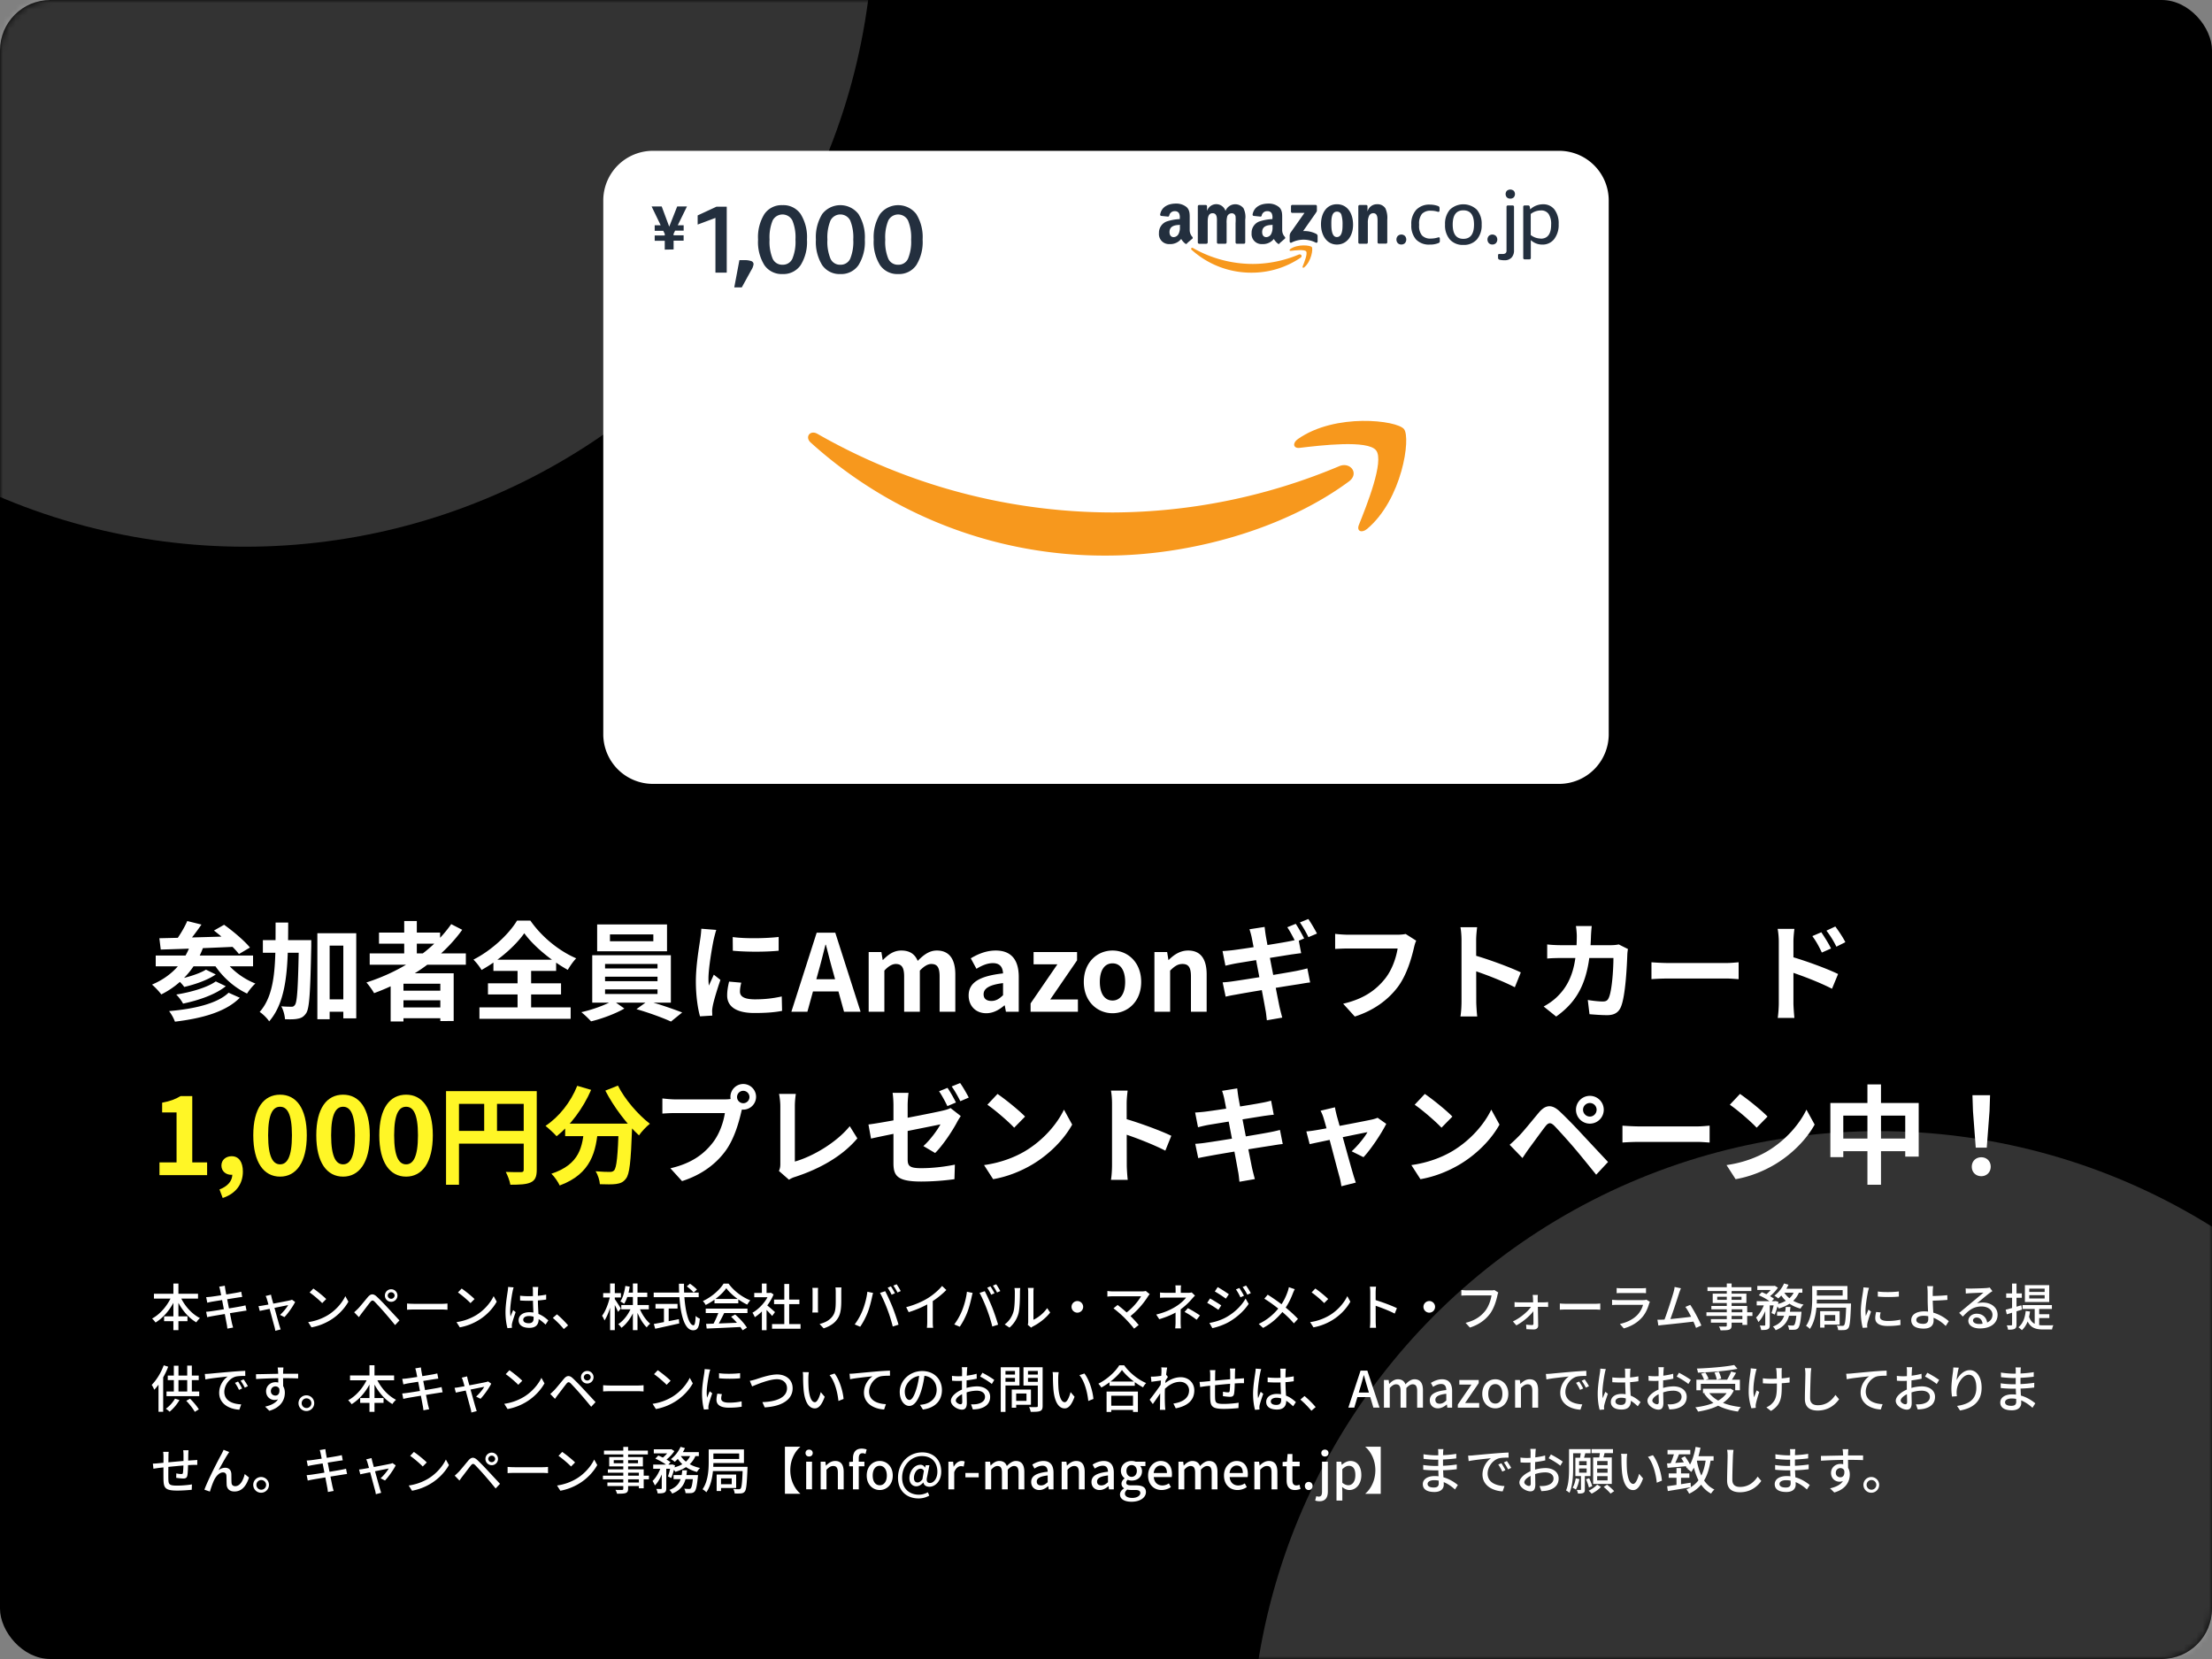
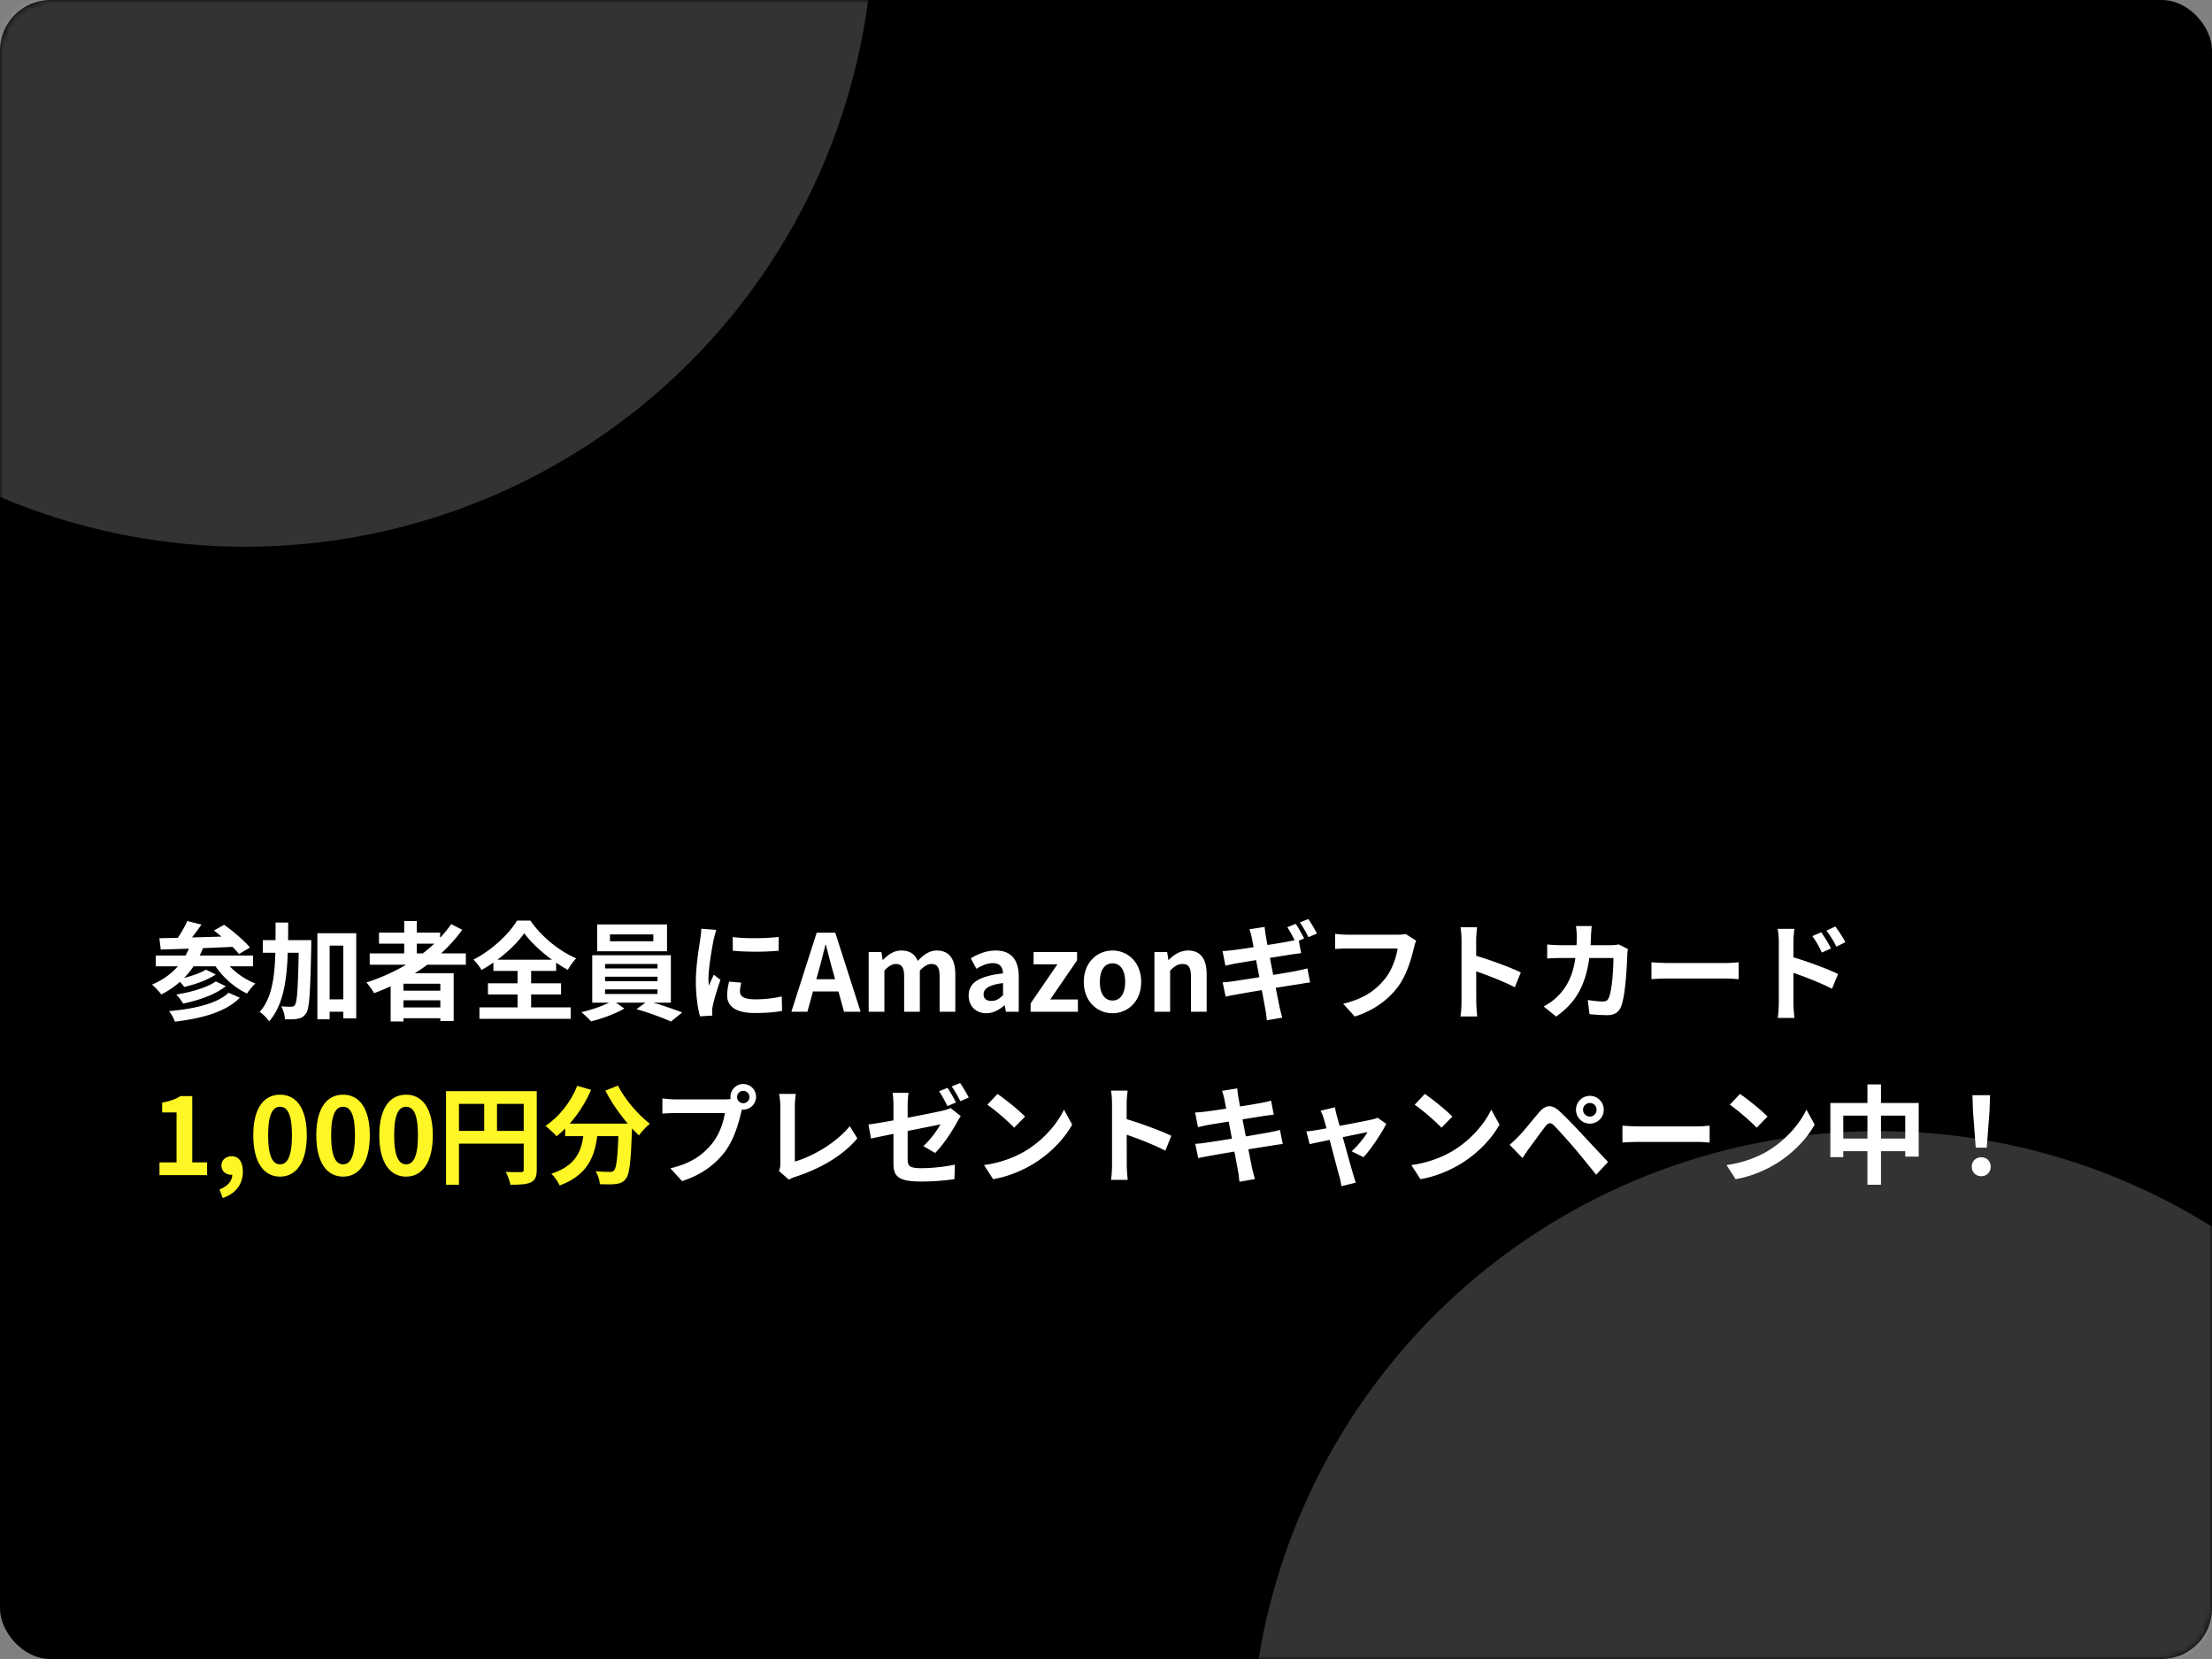
<svg xmlns="http://www.w3.org/2000/svg" width="352" height="264" fill="none">
  <rect width="100%" height="100%" fill="#808080" stroke="none" />
  <rect width="352" height="264" rx="8" fill="#000" />
  <mask id="a" style="mask-type:alpha" maskUnits="userSpaceOnUse" x="0" y="0" width="352" height="264">
    <rect width="352" height="264" rx="8" fill="#000" />
  </mask>
  <g mask="url(#a)" fill="#fff" fill-opacity=".2">
    <circle cx="39" cy="-13" r="100" />
    <circle cx="299" cy="280" r="100" />
  </g>
  <g clip-path="url(#clip0_510_44)">
    <path d="M96 116.839V31.901A7.901 7.901 0 01103.901 24h144.198A7.902 7.902 0 01256 31.901v84.938a7.902 7.902 0 01-7.901 7.902H103.901A7.905 7.905 0 0196 116.839z" fill="#fff" />
    <path fill-rule="evenodd" clip-rule="evenodd" d="M206.966 41.008a13.824 13.824 0 01-7.802 2.383 14.123 14.123 0 01-9.534-3.634c-.198-.178 0-.421.211-.29a19.211 19.211 0 009.534 2.535 19.056 19.056 0 007.282-1.488c.362-.151.658.23.309.494z" fill="#F7981D" />
-     <path fill-rule="evenodd" clip-rule="evenodd" d="M207.848 40c-.269-.342-1.784-.158-2.469-.079-.204 0-.237-.158-.052-.29 1.211-.842 3.193-.599 3.424-.316.23.284-.066 2.272-1.199 3.22-.171.145-.336.066-.263-.125.257-.632.829-2.06.559-2.41z" fill="#F7981D" />
    <path fill-rule="evenodd" clip-rule="evenodd" d="M205.439 33.64v-.824a.21.21 0 01.211-.21h3.693a.209.209 0 01.201.128.211.211 0 01.017.082v.705c0 .118-.106.27-.277.52l-1.916 2.733a4.068 4.068 0 012.107.454.387.387 0 01.198.322v.876a.217.217 0 01-.02.097.2.2 0 01-.257.094 4.234 4.234 0 00-3.904 0c-.125.066-.264-.072-.264-.19v-.83a1.03 1.03 0 01.139-.567l2.218-3.154h-1.929a.206.206 0 01-.166-.065.203.203 0 01-.051-.172zm-13.478 5.15h-1.146a.217.217 0 01-.204-.191V32.83a.21.21 0 01.064-.152.21.21 0 01.153-.06h1.047a.219.219 0 01.204.198v.751a1.54 1.54 0 012.937 0 1.665 1.665 0 012.857-.434c.277.56.376 1.192.284 1.81v3.641a.208.208 0 01-.137.19.209.209 0 01-.081.014h-1.126a.204.204 0 01-.197-.204v-3.061c.026-.36.026-.72 0-1.08a.594.594 0 00-.659-.5.76.76 0 00-.658.473 3.585 3.585 0 00-.105 1.107v3.061a.208.208 0 01-.137.19.206.206 0 01-.081.014h-1.119a.21.21 0 01-.204-.204v-3.061c0-.659.105-1.594-.692-1.594-.796 0-.776.929-.776 1.594v3.061a.211.211 0 01-.02.082.197.197 0 01-.049.068.21.21 0 01-.155.054zm20.78-6.288c1.666 0 2.574 1.429 2.574 3.253 0 1.823-1.001 3.16-2.574 3.16-1.574 0-2.529-1.435-2.529-3.22 0-1.784.902-3.193 2.529-3.193zm0 1.179c-.83 0-.883 1.126-.883 1.83 0 .704 0 2.212.87 2.212.869 0 .915-1.218.915-1.975a5.177 5.177 0 00-.171-1.527.7.7 0 00-.718-.54h-.013zm4.734 5.108h-1.12a.211.211 0 01-.204-.204V32.81a.221.221 0 01.218-.19h1.04a.22.22 0 01.13.047c.037.03.063.071.074.117v.882a1.534 1.534 0 011.534-1.165 1.467 1.467 0 011.317.658c.25.565.352 1.183.296 1.798v3.634a.215.215 0 01-.217.178h-1.126a.21.21 0 01-.204-.178v-3.114c0-.658.073-1.554-.704-1.554a.725.725 0 00-.659.461 2.54 2.54 0 00-.184 1.093v3.108a.21.21 0 01-.191.204zm-14.979-2.752c.04.41-.033.822-.211 1.192a.906.906 0 01-.777.507c-.434 0-.658-.33-.658-.81 0-.961.856-1.132 1.672-1.132l-.026.243zm1.132 2.74a.227.227 0 01-.263 0 2.686 2.686 0 01-.658-.751 2.226 2.226 0 01-1.857.816 1.593 1.593 0 01-1.679-1.751 1.909 1.909 0 011.198-1.837 7.639 7.639 0 012.114-.389v-.145a1.431 1.431 0 00-.139-.816.751.751 0 00-.658-.297.855.855 0 00-.902.659c0 .099-.092.204-.198.204l-1.086-.112a.203.203 0 01-.169-.156.2.2 0 01-.002-.08c.25-1.318 1.448-1.726 2.515-1.726a2.573 2.573 0 011.692.56c.553.513.501 1.198.501 1.935v1.752c.005.39.155.762.421 1.047a.21.21 0 010 .296l-.863.744.033.046zm-15.875-2.74a2.17 2.17 0 01-.211 1.192.912.912 0 01-.776.507c-.428 0-.659-.33-.659-.81 0-.961.863-1.133 1.673-1.133l-.027.244zm1.133 2.74a.232.232 0 01-.264 0 2.702 2.702 0 01-.658-.751 2.22 2.22 0 01-1.85.816 1.595 1.595 0 01-1.686-1.751 1.914 1.914 0 011.198-1.837 7.679 7.679 0 012.114-.389v-.145a1.438 1.438 0 00-.138-.816.736.736 0 00-.626-.297.87.87 0 00-.908.659c0 .099-.093.204-.191.204l-1.093-.112a.204.204 0 01-.165-.237c.25-1.317 1.442-1.725 2.515-1.725a2.579 2.579 0 011.692.56c.547.513.494 1.198.494 1.935v1.752c.006.39.156.762.422 1.047.072.099.092.224 0 .296-.231.191-.659.547-.863.744l.007.046z" fill="#232F3E" />
    <path d="M222.999 38.908a.768.768 0 01-.566-.217.864.864 0 010-1.145.83.83 0 011.133 0 .863.863 0 010 1.145.777.777 0 01-.567.217zm4.511.012a2.819 2.819 0 01-2.173-.81 3.34 3.34 0 01-.751-2.35c-.06-.86.219-1.708.777-2.364a2.845 2.845 0 012.193-.836 3.7 3.7 0 011.277.224c.074.02.139.063.184.125a.37.37 0 01.06.237v.323c0 .164-.053.243-.158.243a1.026 1.026 0 01-.191-.033 3.473 3.473 0 00-1.001-.145 1.857 1.857 0 00-1.455.507 2.47 2.47 0 00-.448 1.633v.178a2.38 2.38 0 00.454 1.607 1.82 1.82 0 001.423.507 3.89 3.89 0 001.086-.165.726.726 0 01.178-.04c.105 0 .158.08.158.244v.323a.418.418 0 01-.046.23.443.443 0 01-.198.132 3.5 3.5 0 01-1.369.23zm5.353.054a2.743 2.743 0 01-2.14-.856 3.43 3.43 0 01-.77-2.383 3.417 3.417 0 01.77-2.37 3.115 3.115 0 014.286 0 3.42 3.42 0 01.771 2.37 3.436 3.436 0 01-.771 2.383 2.749 2.749 0 01-2.146.856zm0-.967c1.132 0 1.699-.758 1.699-2.272 0-1.514-.567-2.27-1.699-2.265-1.126 0-1.692.757-1.692 2.265s.566 2.272 1.692 2.272zm4.622.901a.768.768 0 01-.566-.217.864.864 0 010-1.145.83.83 0 011.132 0 .859.859 0 010 1.145.763.763 0 01-.566.217zm1.923 2.508a3.378 3.378 0 01-.777-.085.342.342 0 01-.191-.119.46.46 0 01-.053-.243v-.323c0-.158.059-.23.178-.23h.533a.743.743 0 00.487-.126.507.507 0 00.122-.19.504.504 0 00.03-.224v-6.947a.206.206 0 01.06-.177.214.214 0 01.177-.06h.711a.216.216 0 01.179.06c.023.023.041.05.053.081.011.03.015.064.012.096v6.874c.029.43-.11.856-.389 1.185a1.467 1.467 0 01-1.132.428zm.928-9.81a.743.743 0 01-.546-.198.79.79 0 010-1.047.853.853 0 011.093 0 .794.794 0 010 1.047.754.754 0 01-.547.198zm2.298 9.666a.217.217 0 01-.237-.244v-8.099a.206.206 0 01.06-.177.213.213 0 01.177-.06h.533a.258.258 0 01.277.237l.059.389a2.982 2.982 0 012.035-.81 2.211 2.211 0 011.837.85c.474.67.707 1.483.658 2.304a3.679 3.679 0 01-.704 2.37 2.31 2.31 0 01-1.864.889 2.668 2.668 0 01-1.863-.711v2.818a.218.218 0 01-.244.244h-.724zm2.542-3.293c1.106 0 1.659-.744 1.659-2.238a2.863 2.863 0 00-.402-1.692 1.414 1.414 0 00-1.238-.56 2.63 2.63 0 00-1.606.56V37.4a2.634 2.634 0 001.587.56v.02zM113.85 43.386v-8.711l-2.831 1.06V34.28l2.996-1.39h1.633v10.496h-1.798zm2.996 2.344l.817-4.333h.724a3.29 3.29 0 011.165.151.52.52 0 01.363.5c-.05.33-.171.645-.356.922l-1.514 2.76h-1.199zm7.678-2.12a3.33 3.33 0 01-2.884-1.416 6.948 6.948 0 01-1.008-4.07 6.942 6.942 0 011.008-4.062 3.322 3.322 0 012.884-1.416 3.329 3.329 0 012.883 1.416 6.942 6.942 0 011.008 4.062 6.948 6.948 0 01-1.008 4.07 3.322 3.322 0 01-2.883 1.415zm0-1.482a1.653 1.653 0 001.567-.955 7.013 7.013 0 00.493-3.049 6.999 6.999 0 00-.493-3.042 1.77 1.77 0 00-1.567-.953 1.768 1.768 0 00-1.568.953 6.999 6.999 0 00-.493 3.042 7.013 7.013 0 00.493 3.049 1.655 1.655 0 001.568.955zm9.204 1.482a3.34 3.34 0 01-2.89-1.416 7.008 7.008 0 01-1.001-4.069 7.003 7.003 0 011.001-4.062 3.644 3.644 0 012.887-1.415 3.66 3.66 0 012.887 1.415 6.942 6.942 0 011.008 4.062 6.955 6.955 0 01-1.008 4.07 3.33 3.33 0 01-2.884 1.415zm0-1.481a1.661 1.661 0 001.567-.955 7.14 7.14 0 00.488-3.049 7.12 7.12 0 00-.488-3.042 1.761 1.761 0 00-3.134 0 7.014 7.014 0 00-.494 3.042 7.014 7.014 0 00.494 3.049 1.647 1.647 0 001.567.955zm9.199 1.481a3.331 3.331 0 01-2.884-1.416 6.947 6.947 0 01-1.007-4.069 6.942 6.942 0 011.007-4.062 3.647 3.647 0 015.768 0 6.949 6.949 0 011.007 4.062 6.954 6.954 0 01-1.007 4.07 3.338 3.338 0 01-2.884 1.415zm0-1.481a1.653 1.653 0 001.567-.955 7.014 7.014 0 00.494-3.049 7 7 0 00-.494-3.042 1.77 1.77 0 00-1.567-.953 1.761 1.761 0 00-1.567.953 7.012 7.012 0 00-.487 3.042 7.026 7.026 0 00.487 3.049 1.649 1.649 0 001.567.955zm-37.143-2.405V38.32h-1.6v-.85h1.6v-.256l-.237-.487h-1.363v-.876h.955l-1.449-3.002h1.607l1.198 3.22 1.271-3.22h1.554l-1.468 3.002h.941v.85h-1.363l-.243.513v.23h1.6v.85h-1.594v1.402l-1.409.027z" fill="#232F3E" />
-     <path fill-rule="evenodd" clip-rule="evenodd" d="M214.637 76.63c-10.417 7.69-25.528 11.78-38.545 11.78a69.638 69.638 0 01-47.072-17.976c-.987-.87-.112-2.068 1.061-1.396a94.706 94.706 0 0047.104 12.51 93.606 93.606 0 0035.938-7.368c1.764-.737 3.246 1.179 1.514 2.45z" fill="#F7981D" />
-     <path fill-rule="evenodd" clip-rule="evenodd" d="M218.983 71.672c-1.317-1.706-8.817-.797-12.175-.402-1.021.118-1.179-.777-.263-1.41 5.972-4.187 15.756-2.975 16.875-1.58 1.12 1.397-.289 11.194-5.873 15.889-.869.717-1.685.349-1.317-.606 1.258-3.154 4.083-10.18 2.753-11.891z" fill="#F7981D" />
  </g>
  <path d="M29.797 146.567l2.261.561c-.816 1.19-1.768 2.431-2.499 3.23l-1.666-.561c.68-.901 1.479-2.227 1.904-3.23zm4.25 1.513l1.615-.918c1.411 1.003 3.23 2.533 4.114 3.621l-1.751 1.037c-.799-1.054-2.55-2.652-3.978-3.74zm-8.687 1.224c3.111-.068 7.956-.187 12.376-.34l-.068 1.683a657.6 657.6 0 01-12.087.459l-.221-1.802zm-.578 2.754h15.487v1.717H24.782v-1.717zm7.99 2.244l1.564.765c-1.326.918-3.332 1.598-5.015 1.989a6.639 6.639 0 00-1.122-1.19c1.547-.306 3.553-.918 4.573-1.564zm1.564 1.87l1.598.765c-1.666 1.343-4.318 2.244-6.8 2.771a6.578 6.578 0 00-1.088-1.445c2.261-.357 4.93-1.105 6.29-2.091zm2.04 1.802l1.785.799c-2.227 2.261-5.984 3.281-10.319 3.808a6.836 6.836 0 00-.935-1.683c3.944-.34 7.65-1.173 9.469-2.924zm-6.052-7.684l2.006.476c-1.275 3.468-3.672 5.984-6.664 7.48-.289-.408-1.037-1.207-1.479-1.564 2.924-1.224 5.1-3.417 6.137-6.392zm5.236 2.176c1.003 1.666 3.026 3.247 5.083 4.046-.442.374-1.037 1.122-1.326 1.598-2.176-1.02-4.216-2.907-5.457-5.015l1.7-.629zm15.844 6.562h4.369V161h-4.369v-1.972zm-9.571-9.418h6.239v2.006h-6.239v-2.006zm8.67-1.105h6.188v13.549h-2.057v-11.577h-2.176v11.713h-1.955v-13.685zm-2.941 1.105h1.972v.935c-.153 7.276-.272 9.894-.816 10.693-.391.561-.748.765-1.309.867-.51.119-1.275.119-2.057.085-.034-.595-.255-1.479-.595-2.057.68.068 1.292.068 1.615.068.255.017.408-.068.578-.306.357-.51.493-2.958.612-9.826v-.459zm-3.706-2.805h2.006c-.017 6.698-.085 12.342-3.026 15.725-.323-.493-1.003-1.173-1.513-1.496 2.652-2.992 2.516-8.007 2.533-14.229zm14.977 4.913h15.3v1.802h-15.3v-1.802zm1.479-3.315h9.724v1.768h-9.724v-1.768zm2.992 9.248h7.599v1.53h-7.599v-1.53zm0 2.669h7.599v1.717h-7.599v-1.717zm1.02-13.753h2.006v6.154h-2.006v-6.154zm7.48.493l1.751.901c-3.332 4.641-8.517 8.058-14.025 10.081-.238-.442-.85-1.292-1.224-1.7 5.525-1.768 10.523-5.015 13.498-9.282zm-9.639 7.82h10.03v7.599H70.07v-5.933h-5.865v6.001h-2.04v-7.667zm21.267-6.375c-1.411 2.006-4.012 4.301-6.8 5.848a8.877 8.877 0 00-1.292-1.649c2.924-1.479 5.678-4.097 6.936-6.205h2.125c1.819 2.618 4.59 4.845 7.293 6.001-.51.527-.969 1.207-1.343 1.836-2.618-1.445-5.474-3.808-6.919-5.831zm-5.78 7.973H89.28v1.768H77.652v-1.768zm.867-3.757h9.979v1.785h-9.979v-1.785zm-2.227 7.582H90.81v1.819H76.292v-1.819zm6.069-6.783h2.159v7.803h-2.159v-7.803zm14.705-4.828v1.088h6.902v-1.088h-6.902zm-2.04-1.581h11.118v4.267H95.026v-4.267zm1.258 8.313v.714h8.347v-.714h-8.347zm0 2.023v.731h8.347v-.731h-8.347zm0-4.046v.714h8.347v-.714h-8.347zm-2.04-1.394h12.512v7.548H94.244v-7.548zm3.298 7.208l1.819 1.275c-1.36.799-3.57 1.632-5.304 2.04a14.2 14.2 0 00-1.547-1.462c1.785-.391 3.961-1.19 5.032-1.853zm3.74 1.377l1.785-1.292c1.802.476 4.08 1.275 5.491 1.819l-1.785 1.445c-1.326-.612-3.672-1.462-5.491-1.972zm15.317-11.475c2.091.289 5.491.204 7.31-.017v2.193c-2.074.204-5.168.204-7.293 0l-.017-2.176zm1.36 7.259c-.136.578-.204.986-.204 1.428 0 .765.663 1.224 2.397 1.224 1.513 0 2.771-.136 4.25-.459l.051 2.295c-1.105.221-2.482.34-4.403.34-2.924 0-4.335-1.054-4.335-2.788 0-.68.102-1.343.306-2.21l1.938.17zm-3.978-8.398c-.119.357-.34 1.224-.408 1.53-.238 1.122-.833 4.522-.833 6.222 0 .34.017.765.068 1.105.255-.578.527-1.156.782-1.734l1.054.833c-.493 1.428-1.054 3.264-1.224 4.165a5.4 5.4 0 00-.102.799c.017.187.017.476.034.714l-1.955.119c-.34-1.156-.663-3.23-.663-5.542 0-2.567.51-5.423.697-6.749a15.4 15.4 0 00.17-1.649l2.38.187zM125.932 161l4.029-12.58h2.958l4.029 12.58h-2.635l-1.802-6.545c-.374-1.309-.731-2.771-1.088-4.114h-.068c-.34 1.36-.697 2.805-1.071 4.114L128.482 161h-2.55zm2.499-3.23v-1.938h5.984v1.938h-5.984zm9.803 3.23v-9.503h2.023l.204 1.258h.051c.799-.816 1.683-1.496 2.907-1.496 1.377 0 2.176.595 2.618 1.649.884-.901 1.802-1.649 3.043-1.649 2.023 0 2.941 1.428 2.941 3.808V161h-2.499v-5.61c0-1.496-.408-1.989-1.326-1.989-.544 0-1.139.34-1.819 1.054V161h-2.499v-5.61c0-1.496-.425-1.989-1.343-1.989-.527 0-1.156.34-1.802 1.054V161h-2.499zm18.714.238c-1.7 0-2.805-1.19-2.805-2.822 0-2.023 1.649-3.094 5.474-3.519-.051-.935-.442-1.632-1.615-1.632-.884 0-1.751.374-2.618.901l-.901-1.666c1.122-.68 2.465-1.241 3.978-1.241 2.414 0 3.655 1.428 3.655 4.199V161h-2.04l-.187-1.003h-.068c-.833.714-1.785 1.241-2.873 1.241zm.816-1.955c.714 0 1.241-.323 1.853-.918v-1.921c-2.329.289-3.094.918-3.094 1.785 0 .731.51 1.054 1.241 1.054zM164 161v-1.326l4.267-6.222h-3.791v-1.955h6.919v1.326l-4.267 6.222h4.403V161H164zm13.042.238c-2.397 0-4.573-1.836-4.573-4.981 0-3.162 2.176-4.998 4.573-4.998 2.38 0 4.556 1.836 4.556 4.998 0 3.145-2.176 4.981-4.556 4.981zm0-2.023c1.292 0 2.006-1.173 2.006-2.958 0-1.802-.714-2.958-2.006-2.958-1.309 0-2.023 1.156-2.023 2.958 0 1.785.714 2.958 2.023 2.958zm6.663 1.785v-9.503h2.023l.204 1.258h.051c.816-.816 1.802-1.496 3.094-1.496 2.04 0 2.941 1.428 2.941 3.808V161h-2.499v-5.61c0-1.496-.425-1.989-1.343-1.989-.782 0-1.275.374-1.972 1.054V161h-2.499zm22.485-13.991c.425.612 1.02 1.7 1.343 2.329l-1.36.578c-.357-.697-.867-1.7-1.326-2.363l1.343-.544zm2.006-.765c.442.629 1.071 1.717 1.377 2.312l-1.36.578c-.34-.714-.901-1.7-1.36-2.346l1.343-.544zm-9.01 2.924a11.768 11.768 0 00-.357-1.292l2.414-.374c.034.323.102.901.17 1.309.17 1.122 1.853 9.724 2.21 11.458.119.493.272 1.105.425 1.666l-2.448.425c-.085-.629-.119-1.207-.238-1.717-.255-1.53-1.904-10.098-2.176-11.475zm-4.641 2.176a25.895 25.895 0 001.581-.136c1.445-.17 7.395-1.088 8.925-1.394a20.415 20.415 0 001.581-.357l.425 2.227c-.374.034-1.071.136-1.581.204-1.802.289-7.65 1.224-8.925 1.445-.527.102-.969.204-1.547.34l-.459-2.329zm.017 4.981a17.627 17.627 0 001.751-.187c1.819-.255 8.024-1.258 9.979-1.632.663-.136 1.292-.272 1.751-.408l.442 2.244c-.459.034-1.156.17-1.785.272-2.159.323-8.279 1.326-9.962 1.649-.731.119-1.309.238-1.7.34l-.476-2.278zm30.804-6.63c-.17.323-.289.816-.374 1.173-.391 1.666-1.139 4.301-2.567 6.205-1.53 2.023-3.791 3.723-6.834 4.692l-1.853-2.04c3.383-.782 5.287-2.261 6.664-3.978 1.139-1.428 1.768-3.349 2.006-4.811h-7.922c-.782 0-1.581.051-2.023.068v-2.397c.51.068 1.462.136 2.023.136h7.871c.323 0 .867-.017 1.326-.119l1.683 1.071zm7.208 9.69v-9.775c0-.612-.051-1.445-.17-2.057h2.652c-.068.612-.153 1.343-.153 2.057 0 1.87.017 8.517.017 9.775 0 .476.068 1.666.153 2.363h-2.669c.119-.663.17-1.7.17-2.363zm1.836-7.429c2.261.629 5.933 1.972 7.599 2.788l-.952 2.363c-1.938-1.003-4.794-2.091-6.647-2.703v-2.448zm18.887-4.59a23.165 23.165 0 00-.119 1.53c-.187 6.749-1.785 10.2-5.542 12.869l-1.989-1.598c.714-.391 1.564-.952 2.244-1.649 2.227-2.21 3.009-5.1 3.026-9.588 0-.374-.068-1.156-.136-1.564h2.516zm5.763 3.655a6.42 6.42 0 00-.102.884c-.068 1.853-.289 6.596-1.02 8.33-.357.85-1.02 1.309-2.176 1.309-.986 0-1.989-.085-2.822-.153l-.272-2.261c.85.136 1.717.238 2.397.238.544 0 .782-.187.952-.612.493-1.071.731-4.471.731-6.307h-8.296c-.578 0-1.53.017-2.244.085v-2.244c.714.085 1.581.119 2.227.119h7.871a6.41 6.41 0 001.292-.119l1.462.731zm3.74 2.108c.629.051 1.853.119 2.737.119h9.129c.799 0 1.547-.085 2.006-.119v2.686c-.408-.017-1.275-.102-1.989-.102h-9.146c-.952 0-2.091.051-2.737.102v-2.686zm27.03-4.777c.476.714 1.173 1.802 1.547 2.584l-1.462.646c-.51-1.071-.884-1.751-1.513-2.618l1.428-.612zm2.227-.918c.51.68 1.224 1.734 1.598 2.499l-1.428.714a14.535 14.535 0 00-1.581-2.55l1.411-.663zm-8.993 12.189v-9.775c0-.612-.068-1.445-.187-2.04h2.669c-.068.595-.153 1.343-.153 2.04v9.775c0 .493.085 1.683.153 2.363h-2.652c.102-.663.17-1.683.17-2.363zm1.819-7.429c2.278.629 5.933 1.972 7.616 2.805l-.969 2.346c-1.921-1.003-4.794-2.091-6.647-2.703v-2.448zm-167.594 22.345a.987.987 0 101.973-.001.987.987 0 00-1.973.001zm-1.054 0c0-1.122.918-2.04 2.04-2.04 1.122 0 2.04.918 2.04 2.04 0 1.122-.918 2.04-2.04 2.04a2.046 2.046 0 01-2.04-2.04zm2.074 1.343c-.17.323-.289.816-.374 1.173-.391 1.666-1.139 4.318-2.567 6.205-1.53 2.04-3.791 3.723-6.834 4.692l-1.853-2.04c3.383-.782 5.304-2.261 6.664-3.978 1.139-1.411 1.785-3.349 2.006-4.811h-7.922c-.782 0-1.581.051-2.023.085v-2.414c.51.068 1.462.153 2.023.153h7.871c.34 0 .884-.017 1.326-.136l1.683 1.071zm5.644 10.455c.187-.425.221-.714.221-1.105v-9.231c0-.629-.102-1.445-.204-1.921h2.669c-.085.646-.153 1.275-.153 1.921v8.84c2.771-.782 6.562-2.958 8.738-5.627l1.207 1.938c-2.329 2.771-5.865 4.811-9.877 6.12a3.675 3.675 0 00-1.003.459l-1.598-1.394zm26.826-13.226c.425.612 1.037 1.7 1.343 2.329l-1.36.578c-.34-.697-.867-1.7-1.326-2.363l1.343-.544zm2.006-.765c.459.629 1.071 1.717 1.377 2.312l-1.343.578c-.357-.714-.901-1.7-1.377-2.346l1.343-.544zm-10.608 12.716v-9.197c0-.578-.051-1.445-.136-1.955h2.533c-.068.51-.136 1.377-.136 1.955v8.602c0 1.071.289 1.428 2.159 1.428 1.785 0 3.672-.221 5.355-.561l-.068 2.312a39.744 39.744 0 01-5.27.374c-3.876 0-4.437-.935-4.437-2.958zm10.71-7.463c-.153.238-.408.629-.561.918-.748 1.428-2.295 3.757-3.519 4.964l-1.87-1.105c1.122-1.003 2.244-2.567 2.72-3.451-1.037.221-8.908 1.768-11.05 2.261l-.408-2.244c2.295-.272 10.302-1.836 11.849-2.21.476-.119.884-.221 1.207-.408l1.632 1.275zm5.848-3.519c1.173.799 3.383 2.567 4.386 3.604l-1.734 1.768c-.884-.952-3.026-2.805-4.267-3.655l1.615-1.717zm-2.142 11.322c2.669-.374 4.862-1.241 6.511-2.21 2.907-1.734 5.117-4.318 6.205-6.613l1.309 2.38c-1.275 2.312-3.536 4.658-6.273 6.307-1.734 1.037-3.927 1.972-6.307 2.38l-1.445-2.244zm20.366-.017v-9.775c0-.612-.051-1.445-.17-2.057h2.652c-.068.612-.153 1.343-.153 2.057 0 1.87.017 8.517.017 9.775 0 .476.068 1.666.153 2.363h-2.669c.119-.663.17-1.7.17-2.363zm1.836-7.429c2.261.629 5.933 1.972 7.599 2.788l-.952 2.363c-1.938-1.003-4.794-2.091-6.647-2.703v-2.448zm16.031-3.094a10.492 10.492 0 00-.357-1.275l2.414-.391c.034.323.102.901.17 1.309.17 1.122 1.853 9.724 2.21 11.458.119.493.272 1.105.425 1.666l-2.448.425c-.085-.629-.119-1.207-.238-1.717-.255-1.53-1.904-10.098-2.176-11.475zm-4.641 2.176a25.895 25.895 0 001.581-.136c1.445-.17 7.395-1.088 8.925-1.394a14.722 14.722 0 001.581-.357l.425 2.244c-.374.017-1.071.119-1.581.187-1.802.289-7.65 1.224-8.925 1.445a21.97 21.97 0 00-1.547.357l-.459-2.346zm.017 4.981a17.627 17.627 0 001.751-.187c1.819-.255 8.024-1.258 9.979-1.632a23.975 23.975 0 001.751-.391l.442 2.244c-.459.034-1.156.153-1.785.255-2.159.323-8.279 1.326-9.962 1.649-.731.136-1.326.238-1.7.34l-.476-2.278zm22.236-5.814c.051.408.17.85.272 1.292.578 2.04 2.176 7.888 2.601 9.299.085.306.323 1.054.442 1.394l-2.295.578c-.068-.459-.17-1.02-.306-1.496-.425-1.479-1.972-7.548-2.516-9.316a6.405 6.405 0 00-.493-1.207l2.295-.544zm8.16 2.635c-.731 1.479-2.431 4.046-3.621 5.304l-1.887-.935c.884-.782 2.057-2.21 2.516-3.043-.884.153-7.803 1.598-9.197 1.904l-.527-2.023a17.961 17.961 0 001.564-.204c.918-.136 7.718-1.428 8.925-1.7.289-.068.629-.17.85-.272l1.377.969zm6.137-4.76c1.173.799 3.383 2.567 4.386 3.604l-1.734 1.768c-.884-.952-3.026-2.805-4.267-3.655l1.615-1.717zm-2.142 11.322c2.669-.374 4.862-1.241 6.511-2.21 2.907-1.734 5.117-4.318 6.205-6.613l1.309 2.38c-1.275 2.312-3.536 4.658-6.273 6.307-1.734 1.037-3.927 1.972-6.307 2.38l-1.445-2.244zm27.319-8.806c0 .595.493 1.088 1.088 1.088.595 0 1.071-.493 1.071-1.088 0-.595-.476-1.071-1.071-1.071s-1.088.476-1.088 1.071zm-1.122 0c0-1.224.986-2.21 2.21-2.21s2.21.986 2.21 2.21-.986 2.21-2.21 2.21a2.206 2.206 0 01-2.21-2.21zm-10.557 5.576c.493-.425.867-.782 1.394-1.309.765-.765 2.091-2.431 3.264-3.825 1.02-1.207 2.023-1.394 3.332-.153 1.156 1.088 2.448 2.431 3.468 3.536a1573.78 1573.78 0 004.199 4.488l-1.887 2.023c-1.139-1.411-2.567-3.179-3.57-4.352-1.003-1.173-2.499-2.822-3.111-3.451-.561-.544-.918-.51-1.394.102-.68.867-1.87 2.533-2.567 3.468-.391.527-.782 1.139-1.088 1.581l-2.04-2.108zm17.952-3.043c.629.051 1.853.119 2.737.119h9.129c.799 0 1.547-.085 2.006-.119v2.686c-.408-.017-1.275-.102-1.989-.102h-9.146c-.952 0-2.091.051-2.737.102v-2.686zm18.703-5.049c1.173.799 3.383 2.567 4.386 3.604l-1.734 1.768c-.884-.952-3.026-2.805-4.267-3.655l1.615-1.717zm-2.142 11.322c2.669-.374 4.862-1.241 6.511-2.21 2.907-1.734 5.117-4.318 6.205-6.613l1.309 2.38c-1.275 2.312-3.536 4.658-6.273 6.307-1.734 1.037-3.927 1.972-6.307 2.38l-1.445-2.244zm16.524-9.877h14.059v8.534h-2.142v-6.528h-9.86v6.613h-2.057v-8.619zm1.071 5.661h12.036v2.006h-12.036v-2.006zm4.828-8.619h2.159v15.963h-2.159v-15.963zm17.238 10.064l-.442-5.814-.085-2.533h2.805l-.085 2.533-.442 5.814h-1.751zm.884 4.539c-.884 0-1.513-.629-1.513-1.513 0-.884.646-1.496 1.513-1.496.85 0 1.496.612 1.496 1.496s-.646 1.513-1.496 1.513z" fill="#fff" />
  <path d="M25.377 187v-2.023h2.72v-7.956h-2.295v-1.547c1.275-.238 2.125-.561 2.941-1.054h1.853v10.557h2.363V187h-7.582zm10.061 3.638l-.51-1.36c1.326-.493 2.057-1.394 2.04-2.397l-.085-1.768.884 1.462c-.255.255-.595.374-.969.374-.816 0-1.564-.544-1.564-1.479 0-.901.731-1.479 1.632-1.479 1.14 0 1.785.918 1.785 2.448 0 2.006-1.139 3.519-3.213 4.199zm9.133-3.4c-2.567 0-4.267-2.227-4.267-6.579 0-4.335 1.7-6.46 4.267-6.46 2.55 0 4.25 2.125 4.25 6.46 0 4.352-1.7 6.579-4.25 6.579zm0-1.955c1.088 0 1.887-1.088 1.887-4.624 0-3.519-.8-4.539-1.887-4.539-1.088 0-1.904 1.02-1.904 4.539 0 3.536.816 4.624 1.904 4.624zm10.027 1.955c-2.567 0-4.267-2.227-4.267-6.579 0-4.335 1.7-6.46 4.267-6.46 2.55 0 4.25 2.125 4.25 6.46 0 4.352-1.7 6.579-4.25 6.579zm0-1.955c1.088 0 1.887-1.088 1.887-4.624 0-3.519-.799-4.539-1.887-4.539s-1.904 1.02-1.904 4.539c0 3.536.816 4.624 1.904 4.624zm10.027 1.955c-2.567 0-4.267-2.227-4.267-6.579 0-4.335 1.7-6.46 4.267-6.46 2.55 0 4.25 2.125 4.25 6.46 0 4.352-1.7 6.579-4.25 6.579zm0-1.955c1.088 0 1.887-1.088 1.887-4.624 0-3.519-.799-4.539-1.887-4.539s-1.904 1.02-1.904 4.539c0 3.536.816 4.624 1.904 4.624zm6.356-11.645h13.345v2.023H73.038v12.869H70.98v-14.892zm12.359 0h2.074v12.495c0 1.105-.238 1.683-.952 2.023-.697.323-1.717.374-3.247.374-.085-.578-.442-1.513-.731-2.04.986.051 2.09.034 2.43.034.324 0 .426-.102.426-.408v-12.478zm-11.237 6.324h12.24v2.023h-12.24v-2.023zm4.947-5.219h2.04v6.222h-2.04v-6.222zm12.886 4.063h9.197v1.989h-9.197v-1.989zm8.534 0h2.142s-.017.629-.034.884c-.187 5.168-.391 7.191-.986 7.888-.425.578-.901.731-1.547.833-.595.085-1.581.068-2.584.034-.034-.595-.306-1.479-.68-2.057.952.085 1.836.102 2.26.102.307 0 .494-.051.68-.238.409-.442.596-2.346.749-7.072v-.374zm-6.613-6.018l2.21.646c-1.275 2.958-3.35 5.695-5.491 7.378-.391-.442-1.275-1.258-1.768-1.649 2.142-1.411 4.029-3.791 5.049-6.375zm6.477-.034c1.07 2.159 3.213 4.641 5.083 6.069-.561.442-1.343 1.275-1.734 1.853-1.921-1.768-4.012-4.522-5.355-7.123l2.006-.799zm-5.355 6.63h2.21c-.323 3.825-1.054 7.378-6.12 9.265-.255-.561-.85-1.428-1.326-1.87 4.556-1.496 4.964-4.369 5.236-7.395z" fill="#FFF626" />
-   <path d="M24.496 205.88h7.016v.768h-7.016v-.768zm1.616 3.592h3.72v.768h-3.72v-.768zm1.48-5.216h.8v7.416h-.8v-7.416zm-.232 1.888l.688.224c-.704 1.72-1.912 3.248-3.296 4.088a3.77 3.77 0 00-.552-.632c1.328-.704 2.552-2.176 3.16-3.68zm1.272.024c.608 1.48 1.824 2.904 3.192 3.584-.192.16-.456.464-.584.68-1.408-.816-2.592-2.344-3.288-4.032l.68-.232zm6.4-.848a4.464 4.464 0 00-.152-.568l.896-.152c.016.152.048.4.08.584.064.432.904 4.672 1.04 5.32.056.232.128.512.2.752l-.912.168c-.04-.28-.064-.544-.12-.776-.104-.6-.92-4.808-1.032-5.328zm-2.224 1.096c.224-.008.448-.024.704-.056.704-.08 3.48-.52 4.224-.664.24-.04.488-.096.648-.144l.16.832c-.144.016-.424.056-.648.088-.84.136-3.576.568-4.232.68-.232.048-.432.088-.68.152l-.176-.888zm-.008 2.328c.2-.008.528-.048.76-.08.848-.112 3.808-.6 4.744-.776.312-.056.568-.112.76-.168l.168.84c-.192.016-.48.064-.776.112-1.04.16-3.928.632-4.728.776-.328.064-.576.112-.752.16l-.176-.864zm10.328-2.72c.024.16.072.352.12.56.224.792 1.048 3.776 1.224 4.376.048.144.136.44.192.592l-.856.224a4.768 4.768 0 00-.128-.64c-.184-.624-.984-3.688-1.2-4.384a2.427 2.427 0 00-.208-.52l.856-.208zm3.84 1.16c-.336.688-1.152 1.848-1.704 2.408l-.704-.352c.464-.4 1.048-1.112 1.296-1.552-.384.064-3.912.792-4.52.92l-.2-.76c.24-.024.448-.048.696-.096.416-.064 3.776-.696 4.28-.816.12-.024.256-.064.352-.112l.504.36zm2.896-2.136c.56.376 1.592 1.208 2.048 1.672l-.64.648c-.408-.432-1.408-1.296-2-1.696l.592-.624zm-.824 5.344a8.325 8.325 0 003.136-1.112c1.296-.792 2.296-1.992 2.776-3.024l.488.88c-.568 1.032-1.56 2.128-2.8 2.896a8.803 8.803 0 01-3.072 1.192l-.528-.832zm12.656-4.232a.553.553 0 001.104 0 .553.553 0 00-1.104 0zm-.448 0a1 1 0 112 0 1 1 0 01-2 0zm-4.888 2.664c.216-.184.376-.344.608-.568.368-.376 1.032-1.216 1.56-1.84.448-.528.864-.616 1.44-.072.512.48 1.168 1.16 1.64 1.672.536.568 1.344 1.448 1.96 2.104l-.696.744a83.414 83.414 0 00-1.744-2.072 48.22 48.22 0 00-1.504-1.64c-.288-.28-.448-.256-.704.056-.352.44-.976 1.28-1.32 1.72-.176.224-.352.488-.488.672l-.752-.776zm8.416-1.392c.264.024.752.048 1.192.048h4.344c.392 0 .704-.032.896-.048v.992c-.176-.008-.544-.04-.888-.04h-4.352c-.448 0-.92.016-1.192.04v-.992zm8.69-2.384c.56.376 1.592 1.208 2.048 1.672l-.64.648c-.408-.432-1.408-1.296-2-1.696l.592-.624zm-.824 5.344a8.325 8.325 0 003.136-1.112c1.296-.792 2.296-1.992 2.776-3.024l.488.88c-.568 1.032-1.56 2.128-2.8 2.896a8.803 8.803 0 01-3.072 1.192l-.528-.832zm10.12-4.2c.456.048.896.072 1.376.072.968 0 1.96-.08 2.776-.248v.784c-.848.136-1.832.2-2.784.2-.464 0-.896-.016-1.368-.048v-.76zm2.904-1.392a4.74 4.74 0 00-.048.496c-.016.28-.024.84-.024 1.36 0 1.336.12 2.488.12 3.288 0 .736-.352 1.36-1.464 1.36-1.088 0-1.72-.44-1.72-1.216 0-.728.64-1.272 1.704-1.272 1.416 0 2.368.704 3.024 1.304l-.44.664c-.872-.816-1.68-1.36-2.648-1.36-.536 0-.904.232-.904.584 0 .376.36.56.872.56.592 0 .776-.304.776-.808 0-.568-.104-2-.104-3.096 0-.576-.008-1.096-.008-1.36 0-.128-.016-.36-.04-.504h.904zm-3.928.064a4.365 4.365 0 00-.16.616c-.144.656-.392 2.312-.392 3.168 0 .288.016.568.056.856.12-.328.288-.72.416-1.024l.4.32c-.208.6-.488 1.416-.576 1.824-.024.112-.04.28-.032.368 0 .08.008.208.016.304l-.712.056c-.16-.568-.312-1.464-.312-2.544 0-1.192.256-2.712.352-3.352.032-.208.056-.456.064-.664l.88.072zm7.984 6.632a14.735 14.735 0 00-1.752-1.776l.656-.568c.576.464 1.32 1.216 1.776 1.76l-.68.584zm9.144-3.824h4.384v.688h-4.384v-.688zm.8-1.968h3.336v.688h-3.336v-.688zm1.048-1.456h.736v7.424h-.736v-7.424zm-.24 3.76l.592.184c-.464 1.256-1.28 2.448-2.176 3.104a2.981 2.981 0 00-.512-.584c.864-.544 1.68-1.624 2.096-2.704zm1.248.04c.36.992 1.056 2.04 1.744 2.592-.168.136-.424.4-.544.592-.696-.664-1.36-1.88-1.736-3.016l.536-.168zm-2.208-3.416l.696.12c-.16 1.056-.464 2.072-.888 2.728a4.115 4.115 0 00-.608-.376c.416-.6.664-1.528.8-2.472zm-3.528 1.144h2.824v.696h-2.824v-.696zm1.104-1.528h.744v7.424h-.744v-7.424zm-.008 2.016l.424.16c-.232 1.312-.752 2.88-1.312 3.704a3.92 3.92 0 00-.384-.752c.544-.696 1.048-2.032 1.272-3.112zm.712.416c.192.24.864 1.304 1.008 1.552l-.448.528c-.176-.448-.688-1.432-.904-1.8l.344-.28zm11.496-1.976l.504-.424c.392.264.88.664 1.12.936l-.536.464c-.224-.28-.696-.696-1.088-.976zm-5.264.984h7.16v.736h-7.16v-.736zm.288 1.808h3.504v.736h-3.504v-.736zm1.344.408h.752v2.792h-.752v-2.792zm-1.616 2.784c.96-.168 2.528-.472 3.992-.768l.056.68a482.66 482.66 0 01-3.824.848l-.224-.76zm4-6.408h.808c-.048 3.528.624 6.616 1.512 6.616.2 0 .296-.44.344-1.488.168.176.456.352.664.432-.12 1.456-.392 1.848-1.072 1.848-1.656 0-2.24-3.6-2.256-7.408zm4.32 6.392c1.408-.04 3.632-.12 5.688-.208l-.024.696c-1.992.104-4.136.2-5.568.256l-.096-.744zm-.056-2.432h6.64v.712h-6.64v-.712zm1.392-1.536h3.792v.696h-3.792v-.696zm.696 1.992l.856.24c-.376.76-.824 1.648-1.2 2.224l-.664-.224c.352-.608.784-1.552 1.008-2.24zm1.944.84l.648-.352c.736.624 1.504 1.48 1.872 2.088l-.688.424c-.352-.608-1.136-1.528-1.832-2.16zm-.76-4.544c-.648.944-1.936 2.016-3.28 2.672a2.726 2.726 0 00-.448-.624c1.376-.632 2.688-1.784 3.296-2.776h.792c.848 1.184 2.192 2.168 3.464 2.664-.184.184-.36.456-.496.68-1.224-.584-2.608-1.624-3.328-2.616zm7.28 5.712h4.536v.744h-4.536v-.744zm.32-3.896h4.032v.728h-4.032v-.728zm1.632-2.488h.776v6.744h-.776v-6.744zm-4.784 1.424h2.64v.688h-2.64v-.688zm1.216 2.544l.744-.896v4.288h-.744v-3.392zm0-4.032h.744v1.816h-.744v-1.816zm.672 3.344c.28.192 1.2 1 1.416 1.2l-.456.616c-.304-.376-1.04-1.128-1.384-1.44l.424-.376zm.472-1.856h.152l.136-.032.424.28c-.6 1.512-1.824 2.872-2.984 3.616-.072-.2-.256-.56-.376-.704 1.088-.616 2.192-1.816 2.648-3.016v-.144zm11.512-.872a9.737 9.737 0 00-.024.744v1.416c0 1.84-.296 2.52-.88 3.192-.52.6-1.336.968-1.92 1.16l-.656-.696c.76-.184 1.424-.496 1.912-1.04.56-.632.664-1.264.664-2.656v-1.376c0-.296-.016-.536-.048-.744h.952zm-3.712.064a6.506 6.506 0 00-.024.592v2.688c0 .2.008.488.024.648h-.92c.016-.136.04-.416.04-.656v-2.68c0-.144-.008-.424-.032-.592h.912zm11.584-.232c.2.288.488.784.648 1.096l-.528.232c-.16-.328-.416-.808-.632-1.112l.512-.216zm.912-.336c.208.296.512.8.656 1.088l-.52.224a7.941 7.941 0 00-.656-1.096l.52-.216zm-5.432 4.192c.352-.856.672-2.032.776-3l.912.192c-.064.2-.136.504-.168.672-.112.528-.392 1.68-.704 2.464-.296.752-.744 1.616-1.184 2.24l-.872-.368a9.972 9.972 0 001.24-2.2zm3.944-.24c-.312-.832-.816-1.976-1.16-2.576l.832-.272c.32.592.848 1.752 1.176 2.568.304.76.728 2.008.944 2.76l-.92.296a23.682 23.682 0 00-.872-2.776zm3.008-.304c1.408-.368 2.608-.912 3.496-1.464.832-.52 1.68-1.256 2.216-1.912l.68.64a13.678 13.678 0 01-2.544 2.008c-.888.544-2.176 1.136-3.448 1.52l-.4-.792zm3.352-1.056l.88-.232v3.632c0 .32.016.76.064.936h-1c.032-.168.056-.616.056-.936v-3.4zm10.059-2.256c.2.288.488.784.648 1.096l-.528.232c-.16-.328-.416-.808-.632-1.112l.512-.216zm.912-.336c.208.296.512.8.656 1.088l-.52.224a7.941 7.941 0 00-.656-1.096l.52-.216zm-5.432 4.192c.352-.856.672-2.032.776-3l.912.192c-.064.2-.136.504-.168.672-.112.528-.392 1.68-.704 2.464-.296.752-.744 1.616-1.184 2.24l-.872-.368a9.972 9.972 0 001.24-2.2zm3.944-.24c-.312-.832-.816-1.976-1.16-2.576l.832-.272c.32.592.848 1.752 1.176 2.568.304.76.728 2.008.944 2.76l-.92.296a23.682 23.682 0 00-.872-2.776zm6.52 2.512c.032-.136.064-.328.064-.512v-4.736c0-.328-.048-.592-.056-.632h.936c-.008.04-.048.312-.048.64v4.424c.704-.312 1.6-1 2.184-1.848l.48.696c-.68.904-1.808 1.744-2.72 2.2-.152.08-.24.152-.304.208l-.536-.44zm-3.68-.072c.688-.488 1.144-1.208 1.376-1.944.232-.712.24-2.272.24-3.2 0-.272-.024-.464-.064-.648h.928c-.008.072-.048.36-.048.64 0 .912-.024 2.616-.24 3.424a4.562 4.562 0 01-1.424 2.232l-.768-.504zm11.568-3.72c.504 0 .92.416.92.92a.927.927 0 01-.92.928.929.929 0 01-.928-.928c0-.504.416-.92.928-.92zm11.512-1.096a2.15 2.15 0 00-.232.288c-.616 1-1.752 2.424-3.096 3.4l-.624-.576c1.184-.824 2.152-2.024 2.576-2.776h-4.496c-.32 0-.704.032-.864.048v-.888c.216.032.584.064.864.064h4.624c.256 0 .48-.024.616-.072l.632.512zm-3.968 3.816c-.472-.48-1.352-1.24-1.8-1.56l.664-.536a25.129 25.129 0 011.856 1.576 23.703 23.703 0 011.496 1.608l-.736.584c-.312-.424-.968-1.152-1.48-1.672zm8.96-5.216c-.032.176-.048.48-.048.712v.84h-.824v-.84c0-.232-.008-.528-.04-.712h.912zm2.216 1.632c-.176.168-.376.392-.528.56a10.611 10.611 0 01-1.856 1.696c-.864.608-1.992 1.096-3.304 1.496l-.488-.744c1.528-.36 2.536-.896 3.248-1.352.672-.432 1.248-.992 1.504-1.344h-3.136c-.28 0-.76.008-1.008.032v-.84c.28.04.72.048.992.048h3.472c.216 0 .416-.016.576-.064l.528.512zm-2.28 1.8c0 .6-.008 1.84-.008 2.472 0 .296.024.696.048.944h-.912c.024-.232.056-.648.056-.944v-2.128l.816-.344zm2.536 2.04a13.317 13.317 0 00-1.92-1.248l.528-.6c.744.4 1.168.648 1.92 1.16l-.528.688zm6.8-5.056c.208.312.552.864.736 1.24l-.56.248a8.38 8.38 0 00-.72-1.264l.544-.224zm1.064-.384c.232.296.568.848.76 1.208l-.552.248a8.322 8.322 0 00-.752-1.224l.544-.232zm-4.512.248c.496.272 1.4.864 1.776 1.136l-.472.696a21.576 21.576 0 00-1.76-1.144l.456-.688zm-1.32 5.704c.88-.152 1.864-.448 2.696-.92 1.344-.76 2.424-1.824 3.064-2.96l.488.848c-.712 1.088-1.832 2.112-3.12 2.864-.808.464-1.936.848-2.656.992l-.472-.824zm.104-3.896c.504.272 1.416.84 1.784 1.104l-.456.704c-.424-.296-1.272-.848-1.784-1.112l.456-.696zm13.48-1.48a6.73 6.73 0 00-.296.648c-.296.792-.784 1.84-1.44 2.688-.76.968-1.776 2.016-3.304 2.824l-.696-.632c1.472-.704 2.488-1.632 3.32-2.704.648-.84 1.032-1.696 1.304-2.488a4.98 4.98 0 00.176-.656l.936.32zm-4.304.872a32.49 32.49 0 012.536 1.784c.824.664 1.64 1.384 2.28 2.072l-.648.712c-.68-.792-1.376-1.432-2.2-2.12-.576-.48-1.568-1.24-2.504-1.808l.536-.64zm7.576-.976c.56.376 1.592 1.208 2.048 1.672l-.64.648c-.408-.432-1.408-1.296-2-1.696l.592-.624zm-.824 5.344a8.325 8.325 0 003.136-1.112c1.296-.792 2.296-1.992 2.776-3.024l.488.88c-.568 1.032-1.56 2.128-2.8 2.896a8.803 8.803 0 01-3.072 1.192l-.528-.832zm9.568-.12v-4.632c0-.248-.016-.624-.064-.888h.984a7.995 7.995 0 00-.064.888c0 1.088.008 4.16.008 4.632 0 .24.024.728.056 1.024h-.984c.048-.288.064-.72.064-1.024zm.672-3.432c1.064.304 2.728.92 3.568 1.336l-.352.864c-.912-.48-2.344-1.024-3.216-1.304v-.896zm8.72.2c.504 0 .92.416.92.92a.927.927 0 01-.92.928.929.929 0 01-.928-.928c0-.504.416-.92.928-.92zm10.984-1.36a2.164 2.164 0 00-.144.472c-.176.816-.552 2.08-1.2 2.936-.728.944-1.728 1.712-3.176 2.168l-.688-.752c1.568-.384 2.464-1.072 3.128-1.904.552-.704.888-1.728 1-2.456h-3.936c-.336 0-.656.016-.864.024v-.888c.232.024.608.056.872.056h3.872c.136 0 .336-.008.52-.048l.616.392zm6.296.392c-.024.184-.032.4-.032.6.024.856.064 3.072.08 4.272.008.376-.272.616-.68.616-.344 0-.856-.024-1.192-.04l-.048-.728c.328.048.728.072.952.072.152 0 .216-.088.216-.24 0-.928-.032-3.096-.072-3.952 0-.176-.024-.4-.056-.6h.832zm-3.712 1.136c.192.024.456.04.656.04h4.096c.184 0 .464-.024.592-.04v.776c-.16-.008-.4-.016-.56-.016h-4.112c-.224 0-.464.016-.672.032v-.792zm-.264 3.08c1.288-.608 2.576-1.736 3.032-2.552l.408.008.016.608c-.424.768-1.728 1.944-2.904 2.56l-.552-.624zm7.472-2.856c.264.024.752.048 1.192.048h4.344c.392 0 .704-.032.896-.048v.992c-.176-.008-.544-.04-.888-.04h-4.352c-.448 0-.92.016-1.192.04v-.992zm9.04-2.464c.216.032.504.04.768.04h3.12c.248 0 .576-.008.784-.04v.824c-.2-.016-.52-.024-.8-.024h-3.104c-.248 0-.544.008-.768.024v-.824zm5.296 2.2a2.077 2.077 0 00-.128.28c-.224.784-.576 1.592-1.176 2.248-.824.912-1.832 1.408-2.856 1.696l-.624-.712c1.16-.24 2.144-.76 2.792-1.44a3.8 3.8 0 00.896-1.6h-4.08a12.2 12.2 0 00-.848.032v-.832c.312.024.616.048.848.048h4.104c.216 0 .408-.024.504-.072l.568.352zm4.934-2.16c-.088.216-.192.464-.304.808-.272.856-1.16 3.6-1.504 4.416l-.92.032c.416-.968 1.304-3.744 1.552-4.624.104-.384.144-.6.168-.84l1.008.208zm1.48 2.64c.568.84 1.416 2.432 1.768 3.288l-.848.376c-.336-.912-1.12-2.576-1.696-3.336l.776-.328zM264.555 210c1.128-.056 3.888-.36 4.96-.512l.2.792c-1.144.152-4 .456-5.112.568-.2.016-.464.056-.704.088l-.152-.928c.256.008.56 0 .808-.008zm10.232-5.752h.768v6.648c0 .416-.112.584-.384.696-.28.096-.704.104-1.376.104a2.52 2.52 0 00-.256-.608c.432.016.912.008 1.048.008.152-.008.2-.056.2-.2v-6.648zm-3.072.592h6.984v.608h-6.984v-.608zm1.552 1.52v.488h3.864v-.488h-3.864zm-.72-.504h5.36v1.496h-5.36v-1.496zm-.216 1.968h5.704v3.008h-.768v-2.472h-4.936v-.536zm-.784 1h7.32v.584h-7.32v-.584zm.712 1.088h5.416v.568h-5.416v-.568zm7.384-5.28h2.68v.648h-2.68v-.648zm3.144 4.104h3.368v.64h-3.368v-.64zm-3.24-1.672h2.992v.664h-2.992v-.664zm1.36.272h.72v3.496c0 .36-.064.568-.304.688-.232.112-.568.128-1.064.128-.024-.2-.12-.512-.224-.712.328.008.648.008.752.008.088-.008.12-.032.12-.12v-3.488zm5 1.4h.768s-.008.2-.024.304c-.144 1.456-.288 2.064-.52 2.312-.152.168-.312.216-.536.248a8.337 8.337 0 01-.904 0 1.765 1.765 0 00-.2-.704c.32.032.624.04.752.04.12 0 .192-.008.264-.08.16-.152.288-.688.4-2.016v-.104zm-1.736-.76h.752c-.144 1.624-.512 2.984-2.36 3.704a2.042 2.042 0 00-.44-.584c1.664-.608 1.92-1.768 2.048-3.12zm-4.288-1.864l.472-.488c.664.264 1.512.712 1.952 1.056l-.512.552c-.4-.352-1.24-.832-1.912-1.12zm2.472.952h.096l.112-.032.456.152c-.152.696-.376 1.488-.608 2.008l-.52-.248c.176-.448.352-1.176.464-1.76v-.12zm3.2-1.68l.784.128c-.536 1.464-1.736 2.248-3.272 2.712a3.418 3.418 0 00-.472-.632c1.464-.336 2.56-1.008 2.96-2.208zm-1.656-1.144l.704.2c-.384.856-1.016 1.672-1.624 2.184a4.434 4.434 0 00-.616-.432 5.024 5.024 0 001.536-1.952zm-.04 1.328c.568 1 1.728 1.744 3.144 2.032a2.887 2.887 0 00-.488.64c-1.464-.384-2.632-1.248-3.28-2.464l.624-.208zm-3.032 1.72l.496.184c-.304 1.064-.864 2.288-1.512 2.912-.072-.216-.248-.528-.368-.72.576-.528 1.128-1.512 1.384-2.376zm2.96-2.208h3.024v.632h-3.336l.312-.632zm-1.64-.448h.16l.12-.024.488.304c-.36.568-.992 1.192-1.552 1.576a3.686 3.686 0 00-.504-.368c.504-.344 1.04-.936 1.288-1.352v-.136zm6.68.016h5.16v2.168h-5.16v-.648h4.4v-.872h-4.4v-.648zm-.448 0h.744v1.936c0 1.392-.152 3.512-1.12 4.888-.12-.144-.44-.4-.608-.48.896-1.28.984-3.12.984-4.408v-1.936zm.464 2.776h5.2v.672h-5.2v-.672zm1.2 1.224h2.704v2.144h-2.704v-.608h2v-.92h-2v-.616zm-.4 0h.696v2.616h-.696v-2.616zm4.152-1.224h.76s0 .232-.008.328c-.096 2.4-.184 3.304-.424 3.592-.16.208-.328.272-.576.304a8.561 8.561 0 01-1.04.008 1.753 1.753 0 00-.216-.712c.384.032.728.04.88.04.136 0 .216-.024.288-.112.168-.192.264-1.024.336-3.312v-.136zm5.024-1.904c.92.144 2.528.104 3.352-.008v.816c-.912.096-2.416.096-3.352 0v-.808zm.456 3.328c-.072.28-.112.488-.112.704 0 .36.28.656 1.256.656a9.1 9.1 0 001.992-.208l.016.848c-.512.096-1.168.16-2.032.16-1.352 0-1.984-.464-1.984-1.248 0-.288.048-.584.136-.984l.728.072zm-1.856-3.912c-.048.152-.136.472-.168.616-.128.648-.392 2.152-.392 3.008 0 .288.016.568.056.856.128-.32.288-.712.416-1.016l.408.32c-.216.608-.496 1.464-.576 1.864-.024.12-.04.28-.04.368.008.088.016.208.024.304l-.728.048c-.16-.56-.304-1.504-.304-2.592 0-1.184.256-2.544.352-3.192.024-.2.056-.448.064-.656l.888.072zm10.208-.272c-.032.2-.056.584-.064.856-.008.376 0 .888 0 1.392 0 .88.136 2.536.136 3.224 0 .68-.384 1.288-1.568 1.288-1.128 0-1.992-.36-1.992-1.352 0-.768.664-1.392 2.088-1.392 1.616 0 3.072.824 3.888 1.568l-.488.76c-.792-.8-2.088-1.624-3.512-1.624-.736 0-1.168.256-1.168.656 0 .416.432.624 1.112.624.552 0 .792-.256.792-.8 0-.576-.096-2.16-.096-2.952 0-.472 0-1.048-.008-1.392-.008-.336-.032-.688-.072-.856h.952zm-.496 1.576c.512 0 1.856-.032 2.744-.136l.024.752c-.88.08-2.232.128-2.768.128v-.744zm5.67-1.216c.2.024.448.032.632.032.424 0 2.24-.048 2.68-.088.28-.024.424-.048.512-.08l.432.576c-.16.112-.336.216-.496.344-.416.304-1.392 1.136-1.968 1.6.328-.096.648-.128.96-.128 1.344 0 2.328.816 2.328 1.936 0 1.28-1.016 2.184-2.816 2.184-1.096 0-1.84-.488-1.84-1.216 0-.592.536-1.128 1.32-1.128 1.08 0 1.648.744 1.688 1.584l-.736.112c-.032-.64-.384-1.088-.952-1.088-.336 0-.576.208-.576.456 0 .344.392.568.952.568 1.36 0 2.144-.544 2.144-1.48 0-.76-.736-1.304-1.736-1.304-1.288 0-2.04.6-2.984 1.608l-.576-.592c.624-.504 1.624-1.344 2.088-1.736a96.383 96.383 0 001.776-1.488c-.416.016-1.8.072-2.224.096-.192.016-.408.032-.584.056l-.024-.824zm10.12 1.08v.528h2.448v-.528h-2.448zm0-1.04v.528h2.448v-.528h-2.448zm-.696-.56h3.872v2.688h-3.872v-2.688zm-.376 3.176h4.672v.624h-4.672v-.624zm1.936.328h.712v3.264l-.712-.304v-2.96zm-.928 1.448c.408 1.264 1.256 1.448 2.312 1.448.232 0 1.28 0 1.592-.016-.096.16-.192.48-.216.672h-1.4c-1.328 0-2.248-.288-2.744-1.944l.456-.16zm1.432-.32h1.824v.608h-1.824v-.608zm-1.936-.512l.688.08c-.168 1.312-.576 2.32-1.296 2.968-.112-.12-.4-.352-.56-.456.696-.552 1.048-1.448 1.168-2.592zm-3.184-.208c.632-.152 1.576-.432 2.488-.704l.104.688c-.832.264-1.72.544-2.416.752l-.176-.736zm.08-2.592h2.488v.696h-2.488v-.696zm.936-1.568h.704v6.512c0 .376-.072.576-.296.688-.208.12-.544.144-1.048.144a2.74 2.74 0 00-.208-.696c.328.008.624.008.72 0 .096 0 .128-.032.128-.144v-6.504zM26.056 217.264l.712.224c-.52 1.36-1.344 2.752-2.216 3.664a5.176 5.176 0 00-.408-.776c.752-.752 1.48-1.928 1.912-3.112zm-.832 2.144l.736-.736.008.008v5.984h-.744v-5.256zm1.472-.512h4.928v.728h-4.928v-.728zm-.2 2.536h5.208v.744h-5.208v-.744zm1.168-4.104h.736v4.496h-.736v-4.496zm2.128-.016h.736v4.52h-.736v-4.52zm-1.944 5.256l.712.224a7.02 7.02 0 01-1.568 1.856 4.463 4.463 0 00-.6-.472 5.28 5.28 0 001.456-1.608zm1.792.344l.6-.336c.536.52 1.112 1.216 1.4 1.696l-.64.4c-.264-.488-.84-1.224-1.36-1.76zm2.952-4.272c.312-.008.592-.024.744-.04a264.43 264.43 0 013.48-.312c.856-.072 1.656-.12 2.208-.144l.008.808c-.448 0-1.144.008-1.56.12-1.064.32-1.776 1.456-1.776 2.408 0 1.456 1.36 1.944 2.688 2l-.296.848c-1.568-.08-3.208-.912-3.208-2.68 0-1.2.712-2.176 1.36-2.6-.808.088-2.672.272-3.56.464l-.088-.872zm5.288 1.208c.192.272.488.768.648 1.104l-.496.224a6.914 6.914 0 00-.64-1.12l.488-.208zm.88-.352c.2.272.512.752.688 1.088l-.496.24c-.2-.408-.416-.76-.664-1.104l.472-.224zm6.344-1.88c-.016.112-.04.472-.048.584-.016.52 0 2.104.008 2.744l-.784-.32c0-.416 0-1.984-.032-2.416a5.663 5.663 0 00-.064-.592h.92zm-4.368 1.064c1.128-.008 3.176-.072 4.312-.072.904 0 1.992-.008 2.4 0l-.008.744a51.579 51.579 0 00-2.408-.04c-1.408 0-3.072.056-4.28.136l-.016-.768zm4.256 2.344c0 1.176-.488 1.76-1.304 1.76-.648 0-1.344-.48-1.344-1.4 0-.84.688-1.432 1.496-1.432.984 0 1.488.728 1.488 1.68 0 1.064-.56 2.32-2.464 2.872l-.672-.664c1.416-.32 2.36-.96 2.36-2.312 0-.632-.32-.912-.72-.912-.376 0-.728.28-.728.76 0 .44.336.704.728.704.448 0 .768-.376.584-1.272l.576.216zm3.755 1.016a1.251 1.251 0 11.01 2.503 1.251 1.251 0 01-.01-2.503zm0 2.024a.772.772 0 10.009-1.543.772.772 0 00-.009 1.543zm6.952-5.184h7.016v.768H55.7v-.768zm1.616 3.592h3.72v.768h-3.72v-.768zm1.48-5.216h.8v7.416h-.8v-7.416zm-.232 1.888l.688.224c-.704 1.72-1.912 3.248-3.296 4.088a3.77 3.77 0 00-.552-.632c1.328-.704 2.552-2.176 3.16-3.68zm1.272.024c.608 1.48 1.824 2.904 3.192 3.584-.192.16-.456.464-.584.68-1.408-.816-2.592-2.344-3.288-4.032l.68-.232zm6.4-.848a4.464 4.464 0 00-.152-.568l.896-.152c.016.152.048.4.08.584.064.432.904 4.672 1.04 5.32.056.232.128.512.2.752l-.912.168c-.04-.28-.064-.544-.12-.776-.104-.6-.92-4.808-1.032-5.328zm-2.224 1.096c.224-.008.448-.024.704-.056.704-.08 3.48-.52 4.224-.664.24-.04.488-.096.648-.144l.16.832c-.144.016-.424.056-.648.088-.84.136-3.576.568-4.232.68-.232.048-.432.088-.68.152l-.176-.888zm-.008 2.328c.2-.008.528-.048.76-.08.848-.112 3.808-.6 4.744-.776.312-.056.568-.112.76-.168l.168.84c-.192.016-.48.064-.776.112-1.04.16-3.928.632-4.728.776-.328.064-.576.112-.752.16l-.176-.864zm10.328-2.72c.024.16.072.352.12.56.224.792 1.048 3.776 1.224 4.376.048.144.136.44.192.592l-.856.224a4.768 4.768 0 00-.128-.64c-.184-.624-.984-3.688-1.2-4.384a2.427 2.427 0 00-.208-.52l.856-.208zm3.84 1.16c-.336.688-1.152 1.848-1.704 2.408l-.704-.352c.464-.4 1.048-1.112 1.296-1.552-.384.064-3.912.792-4.52.92l-.2-.76c.24-.024.448-.048.696-.096.416-.064 3.776-.696 4.28-.816.12-.024.256-.064.352-.112l.504.36zm2.896-2.136c.56.376 1.592 1.208 2.048 1.672l-.64.648c-.408-.432-1.408-1.296-2-1.696l.592-.624zm-.824 5.344a8.325 8.325 0 003.136-1.112c1.296-.792 2.296-1.992 2.776-3.024l.488.88c-.568 1.032-1.56 2.128-2.8 2.896a8.803 8.803 0 01-3.072 1.192l-.528-.832zM92.9 219.16a.553.553 0 001.104 0 .553.553 0 00-1.104 0zm-.448 0a1 1 0 112 0 1 1 0 01-2 0zm-4.888 2.664c.216-.184.376-.344.608-.568.368-.376 1.032-1.216 1.56-1.84.448-.528.864-.616 1.44-.072.512.48 1.168 1.16 1.64 1.672.536.568 1.344 1.448 1.96 2.104l-.696.744a83.414 83.414 0 00-1.744-2.072 48.22 48.22 0 00-1.504-1.64c-.288-.28-.448-.256-.704.056-.352.44-.976 1.28-1.32 1.72-.176.224-.352.488-.488.672l-.752-.776zm8.416-1.392c.264.024.752.048 1.192.048h4.344c.392 0 .704-.032.896-.048v.992c-.176-.008-.544-.04-.888-.04h-4.352c-.448 0-.92.016-1.192.04v-.992zm8.69-2.384c.56.376 1.592 1.208 2.048 1.672l-.64.648c-.408-.432-1.408-1.296-2-1.696l.592-.624zm-.824 5.344a8.325 8.325 0 003.136-1.112c1.296-.792 2.296-1.992 2.776-3.024l.488.88c-.568 1.032-1.56 2.128-2.8 2.896a8.803 8.803 0 01-3.072 1.192l-.528-.832zm10.576-4.872c.92.144 2.528.104 3.352-.008v.816c-.912.096-2.416.096-3.352 0v-.808zm.456 3.328c-.072.28-.112.488-.112.704 0 .36.28.656 1.256.656a9.1 9.1 0 001.992-.208l.016.848c-.512.096-1.168.16-2.032.16-1.352 0-1.984-.464-1.984-1.248 0-.288.048-.584.136-.984l.728.072zm-1.856-3.912c-.048.152-.136.472-.168.616-.128.648-.392 2.152-.392 3.008 0 .288.016.568.056.856.128-.32.288-.712.416-1.016l.408.32c-.216.608-.496 1.464-.576 1.864-.024.12-.04.28-.04.368.008.088.016.208.024.304l-.728.048c-.16-.56-.304-1.504-.304-2.592 0-1.184.256-2.544.352-3.192.024-.2.056-.448.064-.656l.888.072zm6.296 1.8c.296-.048.632-.144.928-.232.648-.208 2.248-.784 3.416-.784 1.376 0 2.472.8 2.472 2.2 0 1.872-1.832 2.896-4.448 3.04l-.368-.84c2.128-.056 3.92-.688 3.92-2.216 0-.8-.576-1.424-1.6-1.424-1.256 0-3.232.84-3.952 1.144l-.368-.888zm9.4-1.376c-.048.232-.08.648-.08.864-.008.512 0 1.184.048 1.808.128 1.256.448 2.104.992 2.104.392 0 .744-.88.928-1.608l.632.744c-.504 1.376-.992 1.848-1.576 1.848-.816 0-1.552-.768-1.776-2.872a24.55 24.55 0 01-.088-2.144c0-.2-.008-.544-.056-.76l.976.016zm4.088.208c.736.92 1.328 2.752 1.432 4.048l-.816.328c-.136-1.376-.592-3.152-1.408-4.112l.792-.264zm2.382.04c.312-.008.592-.024.752-.04.584-.056 2.008-.192 3.48-.32.848-.072 1.656-.12 2.2-.136l.008.808c-.448 0-1.144.008-1.56.112-1.064.32-1.768 1.464-1.768 2.408 0 1.456 1.36 1.944 2.68 2.008l-.288.848c-1.568-.08-3.208-.92-3.208-2.68 0-1.208.712-2.176 1.36-2.6-.816.088-2.672.272-3.568.464l-.088-.872zm11.976-.072c-.104.824-.264 1.76-.528 2.648-.488 1.632-1.144 2.544-1.944 2.544-.792 0-1.512-.888-1.512-2.224 0-1.784 1.568-3.328 3.576-3.328 1.92 0 3.136 1.344 3.136 3.024s-1.072 2.832-3.024 3.104l-.472-.744a8.53 8.53 0 00.712-.112c1.024-.24 1.944-.992 1.944-2.28 0-1.272-.84-2.256-2.312-2.256-1.736 0-2.76 1.416-2.76 2.52 0 .92.4 1.344.736 1.344.36 0 .736-.528 1.112-1.76.232-.76.408-1.672.488-2.504l.848.024zm6.768-.968a6.05 6.05 0 00-.056.616 49.196 49.196 0 00-.064 2.4c0 .848.04 2.16.04 2.64 0 .848-.304 1.096-.784 1.096-.688 0-1.752-.632-1.752-1.408 0-.736.968-1.504 2.016-1.888a6.322 6.322 0 012.136-.408c1.2 0 2.096.632 2.096 1.656 0 .96-.56 1.616-1.736 1.904-.36.08-.712.096-1.016.112l-.288-.808c.328 0 .672 0 .96-.056.68-.128 1.264-.48 1.264-1.152 0-.624-.56-.968-1.288-.968-.696 0-1.376.152-2.032.416-.753.288-1.328.776-1.328 1.16 0 .312.48.584.744.584.168 0 .28-.096.28-.368 0-.44-.048-1.552-.048-2.48 0-.912.024-2.08.024-2.424 0-.16-.024-.488-.048-.624h.88zm2.4.88c.584.296 1.48.832 1.888 1.144l-.392.648c-.392-.352-1.352-.928-1.856-1.184l.36-.608zm-4.848.496c.456.056.768.064 1.056.064.808 0 2.063-.16 2.872-.4l.024.784c-.864.2-2.16.36-2.873.36a9.21 9.21 0 01-1.063-.04l-.016-.768zm9.848 2.176h2.728v2.424h-2.728v-.624h2.016v-1.168h-2.016v-.632zm-.328 0h.704v2.896h-.704v-2.896zm-1.385-2.384h2.129v.536h-2.129v-.536zm3.697 0h2.16v.536h-2.16v-.536zm1.832-1.16h.768v6.144c0 .464-.104.688-.392.816-.304.128-.784.136-1.504.136a2.577 2.577 0 00-.264-.768c.504.024 1.04.016 1.192.008.152 0 .2-.048.2-.2v-6.136zm-5.472 0h2.552v2.896h-2.552v-.592h1.84v-1.712h-1.84v-.592zm5.88 0v.592h-1.968v1.728h1.968v.584h-2.688v-2.904h2.688zm-6.304 0h.752v7.104h-.752v-7.104zm9.224.784c-.048.232-.08.648-.08.864-.008.512 0 1.184.048 1.808.128 1.256.448 2.104.992 2.104.392 0 .744-.88.928-1.608l.632.744c-.504 1.376-.992 1.848-1.576 1.848-.816 0-1.552-.768-1.776-2.872a24.55 24.55 0 01-.088-2.144c0-.2-.008-.544-.056-.76l.976.016zm4.088.208c.736.92 1.328 2.752 1.432 4.048l-.816.328c-.136-1.376-.592-3.152-1.408-4.112l.792-.264zm3.992 1.28h4.024v.672h-4.024v-.672zm-.128 3.848h4.224v.672h-4.224v-.672zm-.336-2.256h4.984v3.248h-.776v-2.576h-3.464v2.576h-.744v-3.248zm2.448-3.432c-.664.96-1.936 2.064-3.28 2.792a3.335 3.335 0 00-.48-.608c1.4-.696 2.72-1.912 3.328-2.928h.784c.864 1.208 2.216 2.28 3.496 2.824a3.444 3.444 0 00-.496.68c-1.248-.656-2.625-1.768-3.352-2.76zm8.184 5.344c1.376-.2 2.504-.808 2.496-2.128 0-.616-.496-1.328-1.44-1.328-1.024 0-1.92.576-2.696 1.392v-.896c.96-.904 1.976-1.232 2.824-1.232 1.16 0 2.136.824 2.144 2.08 0 1.616-1.104 2.512-2.952 2.872l-.376-.76zm-1.809-3.688c-.303.032-1.127.144-1.687.224l-.088-.824c.2.008.368.008.599-.008.465-.024 1.473-.16 1.841-.28l.272.336c-.144.2-.368.568-.504.784l-.344 1.272a92.957 92.957 0 01-1.552 2.264l-.504-.688c.504-.624 1.528-2.008 1.88-2.576l.024-.32.063-.184zm-.087-1.424c0-.2.008-.424-.032-.648l.936.032c-.12.568-.376 2.776-.376 4.192 0 .696 0 1.264.04 1.992.008.144.032.384.048.544h-.872c.016-.136.024-.392.024-.52.008-.776.016-1.24.032-2.168.016-.712.2-3.112.2-3.424zm11.736-.456c-.016.136-.032.44-.04.632-.008.512-.008 1.032-.024 1.44-.016.656-.04 1.52-.12 1.936-.08.384-.272.488-.656.488-.288 0-.88-.072-1.121-.112l.017-.704c.264.064.6.104.776.104.176 0 .256-.032.28-.2.048-.304.072-.952.088-1.512v-1.408c0-.192-.024-.512-.048-.664h.848zm-3.152.248c-.032.224-.04.44-.04.728-.008.808-.032 2.968-.016 3.568.024.832.064 1.08 1.368 1.08.832 0 1.832-.096 2.384-.192l-.032.856c-.536.056-1.513.128-2.304.128-1.944 0-2.153-.432-2.192-1.752-.017-.68 0-3.232 0-3.648 0-.28-.017-.504-.056-.768h.888zm-2.52 1.872c.24 0 .568-.016.912-.056.84-.072 3.864-.384 5.464-.472.216-.016.48-.032.688-.048v.784c-.128-.008-.488 0-.688 0-1.272.032-4.44.368-5.416.48-.248.032-.656.096-.872.128l-.088-.816zm10.832-.712c.456.048.896.072 1.376.072.968 0 1.96-.08 2.776-.248v.784c-.848.136-1.832.2-2.784.2-.464 0-.896-.016-1.368-.048v-.76zm2.904-1.392a4.74 4.74 0 00-.048.496c-.016.28-.024.84-.024 1.36 0 1.336.12 2.488.12 3.288 0 .736-.352 1.36-1.464 1.36-1.088 0-1.72-.44-1.72-1.216 0-.728.64-1.272 1.704-1.272 1.416 0 2.368.704 3.024 1.304l-.44.664c-.872-.816-1.68-1.36-2.648-1.36-.536 0-.904.232-.904.584 0 .376.36.56.872.56.592 0 .776-.304.776-.808 0-.568-.104-2-.104-3.096 0-.576-.008-1.096-.008-1.36 0-.128-.016-.36-.04-.504h.904zm-3.928.064a4.233 4.233 0 00-.16.616c-.144.656-.392 2.312-.392 3.168 0 .288.016.568.056.856.12-.328.288-.72.415-1.024l.401.32c-.208.6-.488 1.416-.576 1.824-.024.112-.04.28-.032.368 0 .08.008.208.016.304l-.712.056c-.16-.568-.312-1.464-.312-2.544 0-1.192.256-2.712.352-3.352.032-.208.056-.456.064-.664l.88.072zm7.984 6.632a14.735 14.735 0 00-1.752-1.776l.656-.568c.576.464 1.32 1.216 1.776 1.76l-.68.584zm5.879-.496l1.945-5.888h1.08l1.944 5.888h-.984l-.944-3.192c-.2-.64-.376-1.304-.56-1.96h-.032c-.176.664-.352 1.32-.552 1.96l-.952 3.192h-.945zm1.097-1.672v-.728h2.752v.728h-2.752zm4.568 1.672v-4.4h.752l.08.616h.024c.376-.4.816-.728 1.36-.728.656 0 1.024.304 1.208.808.44-.456.888-.808 1.44-.808.92 0 1.344.632 1.344 1.744V224h-.92v-2.648c0-.768-.232-1.064-.728-1.064-.304 0-.624.192-.992.592V224h-.92v-2.648c0-.768-.232-1.064-.736-1.064-.296 0-.632.192-.984.592V224h-.928zm8.587.112c-.752 0-1.288-.504-1.288-1.28 0-.944.8-1.432 2.624-1.632-.008-.512-.192-.96-.832-.96-.464 0-.904.216-1.272.456l-.344-.632c.448-.28 1.072-.576 1.776-.576 1.096 0 1.6.696 1.6 1.872V224h-.76l-.072-.496h-.032c-.4.344-.872.608-1.4.608zm.288-.736c.384 0 .688-.176 1.048-.512v-1.072c-1.304.152-1.736.48-1.736.976 0 .432.296.608.688.608zm2.882.624v-.488l2.168-3.176h-1.928v-.736h3.088v.496l-2.168 3.168h2.24V224h-3.4zm5.964.112c-1.096 0-2.072-.848-2.072-2.304 0-1.472.976-2.32 2.072-2.32 1.088 0 2.072.848 2.072 2.32 0 1.456-.984 2.304-2.072 2.304zm0-.76c.688 0 1.128-.616 1.128-1.544 0-.936-.44-1.552-1.128-1.552-.696 0-1.12.616-1.12 1.552 0 .928.424 1.544 1.12 1.544zm3.154.648v-4.4h.752l.08.616h.024c.4-.4.856-.728 1.456-.728.936 0 1.352.632 1.352 1.744V224h-.928v-2.648c0-.768-.224-1.064-.736-1.064-.408 0-.688.208-1.072.592V224h-.928zm4.896-5.36c.312-.008.592-.024.744-.04a264.43 264.43 0 013.48-.312c.856-.072 1.656-.12 2.208-.144l.008.808c-.448 0-1.144.008-1.56.12-1.064.32-1.776 1.456-1.776 2.408 0 1.456 1.36 1.944 2.688 2l-.296.848c-1.568-.08-3.208-.912-3.208-2.68 0-1.2.712-2.176 1.36-2.6-.808.088-2.672.272-3.56.464l-.088-.872zm5.288 1.208c.192.272.488.768.648 1.104l-.496.224a6.914 6.914 0 00-.64-1.12l.488-.208zm.88-.352c.2.272.512.752.688 1.088l-.496.24c-.2-.408-.416-.76-.664-1.104l.472-.224zm4.4-.304c.456.048.896.072 1.376.072.968 0 1.96-.08 2.776-.248v.784c-.848.136-1.832.2-2.784.2-.464 0-.896-.016-1.368-.048v-.76zm2.904-1.392a4.74 4.74 0 00-.048.496c-.016.28-.024.84-.024 1.36 0 1.336.12 2.488.12 3.288 0 .736-.352 1.36-1.464 1.36-1.088 0-1.72-.44-1.72-1.216 0-.728.64-1.272 1.704-1.272 1.416 0 2.368.704 3.024 1.304l-.44.664c-.872-.816-1.68-1.36-2.648-1.36-.536 0-.904.232-.904.584 0 .376.36.56.872.56.592 0 .776-.304.776-.808 0-.568-.104-2-.104-3.096 0-.576-.008-1.096-.008-1.36 0-.128-.016-.36-.04-.504h.904zm-3.928.064a4.365 4.365 0 00-.16.616c-.144.656-.392 2.312-.392 3.168 0 .288.016.568.056.856.12-.328.288-.72.416-1.024l.4.32c-.208.6-.488 1.416-.576 1.824-.024.112-.04.28-.032.368 0 .08.008.208.016.304l-.712.056c-.16-.568-.312-1.464-.312-2.544 0-1.192.256-2.712.352-3.352.032-.208.056-.456.064-.664l.88.072zm9.232-.296a6.05 6.05 0 00-.056.616 49.196 49.196 0 00-.064 2.4c0 .848.04 2.16.04 2.64 0 .848-.304 1.096-.784 1.096-.688 0-1.752-.632-1.752-1.408 0-.736.968-1.504 2.016-1.888a6.322 6.322 0 012.136-.408c1.2 0 2.096.632 2.096 1.656 0 .96-.56 1.616-1.736 1.904-.36.08-.712.096-1.016.112l-.288-.808c.328 0 .672 0 .96-.056.68-.128 1.264-.48 1.264-1.152 0-.624-.56-.968-1.288-.968-.696 0-1.376.152-2.032.416-.752.288-1.328.776-1.328 1.16 0 .312.48.584.744.584.168 0 .28-.096.28-.368 0-.44-.048-1.552-.048-2.48 0-.912.024-2.08.024-2.424 0-.16-.024-.488-.048-.624h.88zm2.4.88c.584.296 1.48.832 1.888 1.144l-.392.648c-.392-.352-1.352-.928-1.856-1.184l.36-.608zm-4.848.496c.456.056.768.064 1.056.064.808 0 2.064-.16 2.872-.4l.024.784c-.864.2-2.16.36-2.872.36-.488 0-.792-.008-1.064-.04l-.016-.768zm7.624.608h6.92v1.688h-.744v-1.024h-5.472v1.024h-.704v-1.688zm1.048 1.44h4.36v.704h-4.36v-.704zm4.968-3.776l.52.608c-1.696.344-4.192.536-6.296.608a2.21 2.21 0 00-.168-.648c2.088-.08 4.528-.28 5.944-.568zm-5.256 1.376l.656-.184c.208.312.432.728.52 1.008l-.696.216c-.08-.28-.288-.712-.48-1.04zm2.12-.168l.672-.152c.176.352.352.816.4 1.112l-.712.176c-.04-.296-.192-.776-.36-1.136zm2.648-.168l.784.208c-.28.504-.632 1.064-.896 1.424l-.616-.192c.248-.392.56-1 .728-1.44zm-.392 2.736h.16l.136-.024.512.312c-.976 2.056-3.208 2.968-5.68 3.352a2.824 2.824 0 00-.44-.68c2.424-.296 4.528-1.088 5.312-2.832v-.128zm-3.232.496c.904 1.36 2.792 2.168 5.168 2.424-.16.176-.368.496-.464.712-2.424-.336-4.288-1.256-5.368-2.864l.664-.272zm11.696-3.776a3.339 3.339 0 00-.032.504c-.008.328.016 1.752.016 2.208 0 1.856-.064 3.104-1.72 4.104l-.728-.568c.272-.12.632-.344.84-.56.752-.704.832-1.528.832-2.984 0-.552-.024-1.816-.056-2.192a3.463 3.463 0 00-.08-.512h.928zm-3.024 1.616c.368.056.824.088 1.256.088 1.008 0 2.208-.072 3-.24V220c-.768.104-1.936.176-2.984.176-.368 0-.904-.024-1.272-.048v-.8zm-.992-1.488c-.056.168-.12.416-.16.576-.232 1.04-.512 2.76-.24 3.936.104-.304.264-.744.408-1.096l.408.256c-.208.616-.44 1.424-.528 1.848-.032.12-.048.28-.04.376 0 .08.008.2.016.296l-.696.072c-.168-.488-.432-1.56-.432-2.56 0-1.304.184-2.536.28-3.192.032-.2.04-.44.048-.608l.936.096zm8.696-.12c-.04.296-.072.632-.088.92-.032.888-.096 2.736-.096 3.84 0 .848.52 1.136 1.224 1.136 1.4 0 2.232-.792 2.808-1.64l.576.688c-.536.768-1.616 1.8-3.4 1.8-1.224 0-2.04-.52-2.04-1.856 0-1.136.08-3.192.08-3.968 0-.328-.024-.656-.08-.928l1.016.008zm5.558.888c.312-.008.592-.024.752-.04.584-.056 2.008-.192 3.48-.32.848-.072 1.656-.12 2.2-.136l.008.808c-.448 0-1.144.008-1.56.112-1.064.32-1.768 1.464-1.768 2.408 0 1.456 1.36 1.944 2.68 2.008l-.288.848c-1.568-.08-3.208-.92-3.208-2.68 0-1.208.712-2.176 1.36-2.6-.816.088-2.672.272-3.568.464l-.088-.872zm10.502-1.04a6.05 6.05 0 00-.056.616 49.196 49.196 0 00-.064 2.4c0 .848.04 2.16.04 2.64 0 .848-.304 1.096-.784 1.096-.688 0-1.752-.632-1.752-1.408 0-.736.968-1.504 2.016-1.888a6.322 6.322 0 012.136-.408c1.2 0 2.096.632 2.096 1.656 0 .96-.56 1.616-1.736 1.904-.36.08-.712.096-1.016.112l-.288-.808c.328 0 .672 0 .96-.056.68-.128 1.264-.48 1.264-1.152 0-.624-.56-.968-1.288-.968-.696 0-1.376.152-2.032.416-.752.288-1.328.776-1.328 1.16 0 .312.48.584.744.584.168 0 .28-.096.28-.368 0-.44-.048-1.552-.048-2.48 0-.912.024-2.08.024-2.424 0-.16-.024-.488-.048-.624h.88zm2.4.88c.584.296 1.48.832 1.888 1.144l-.392.648c-.392-.352-1.352-.928-1.856-1.184l.36-.608zm-4.848.496c.456.056.768.064 1.056.064.808 0 2.064-.16 2.872-.4l.024.784c-.864.2-2.16.36-2.872.36-.488 0-.792-.008-1.064-.04l-.016-.768zm9.864-1.304c-.144.504-.304 1.472-.352 1.984.352-.736 1.128-1.592 2.096-1.592 1.08 0 1.888 1.08 1.888 2.792 0 2.24-1.392 3.264-3.432 3.632l-.48-.728c1.76-.264 3.072-.92 3.072-2.896 0-1.248-.424-2.064-1.192-2.064-.976 0-1.856 1.44-1.928 2.488-.032.272-.024.536.024.928l-.776.056a8.822 8.822 0 01-.096-1.304c0-.752.136-1.848.24-2.576.032-.264.056-.536.064-.752l.872.032zm9.88-.04c-.024.152-.04.328-.048.552-.016.36-.016 1.456-.016 2.128 0 .984.12 2.408.12 2.984 0 .608-.432 1.16-1.48 1.16-1.208 0-1.856-.44-1.856-1.248 0-.76.72-1.288 1.904-1.288 1.72 0 3.032.896 3.672 1.424l-.456.712c-.744-.688-1.912-1.48-3.312-1.48-.68 0-1.048.264-1.048.592 0 .344.304.576.992.576.44 0 .784-.128.784-.648 0-.552-.08-2.04-.08-2.784 0-.736.008-1.656.008-2.168 0-.144-.016-.384-.04-.512h.856zm-3.176.816c.544.096 1.504.176 2.016.176 1.048 0 2.112-.064 3.208-.24l-.008.728a28.12 28.12 0 01-3.192.208c-.536 0-1.496-.072-2.008-.136l-.016-.736zm-.04 1.712c.552.096 1.496.152 1.976.152 1.296 0 2.352-.088 3.368-.232l-.008.752c-1.096.136-2.024.184-3.368.184-.512 0-1.408-.04-1.96-.104l-.008-.752zM30 230.784c-.016.136-.032.44-.04.632-.008.512-.008 1.032-.024 1.44-.016.656-.04 1.52-.12 1.936-.08.384-.272.488-.656.488-.288 0-.88-.072-1.12-.112l.016-.704c.264.064.6.104.776.104.176 0 .256-.032.28-.2.048-.304.072-.952.088-1.512v-1.408c0-.192-.024-.512-.048-.664H30zm-3.152.248c-.032.224-.04.44-.04.728-.008.808-.032 2.968-.016 3.568.024.832.064 1.08 1.368 1.08.832 0 1.832-.096 2.384-.192l-.032.856c-.536.056-1.512.128-2.304.128-1.944 0-2.152-.432-2.192-1.752-.016-.68 0-3.232 0-3.648 0-.28-.016-.504-.056-.768h.888zm-2.52 1.872c.24 0 .568-.016.912-.056.84-.072 3.864-.384 5.464-.472.216-.016.48-.032.688-.048v.784c-.128-.008-.488 0-.688 0-1.272.032-4.44.368-5.416.48-.248.032-.656.096-.872.128l-.088-.816zm12.152-1.84c-.08.104-.168.24-.256.384-.376.56-1.032 1.76-1.44 2.504.344-.272.72-.384 1.072-.384.56 0 .936.352.96 1 .016.424 0 1.048.032 1.416.032.36.28.512.592.512.808 0 1.288-1.016 1.504-1.928l.68.552c-.424 1.32-1.128 2.224-2.312 2.224-.872 0-1.208-.536-1.24-1.056-.024-.448-.016-1.08-.04-1.472-.024-.32-.208-.512-.536-.512-.6 0-1.136.616-1.432 1.248-.232.472-.544 1.4-.656 1.808l-.88-.304c.584-1.608 2.288-4.88 2.72-5.648.096-.2.224-.424.336-.704l.896.36zm5.064 3.976a1.251 1.251 0 11.01 2.503 1.251 1.251 0 01-.01-2.503zm0 2.024a.772.772 0 10.009-1.543.772.772 0 00-.009 1.543zm9.488-5.744a4.464 4.464 0 00-.152-.568l.896-.152c.016.152.048.4.08.584.064.432.904 4.672 1.04 5.32.056.232.128.512.2.752l-.912.168c-.04-.28-.064-.544-.12-.776-.104-.6-.92-4.808-1.032-5.328zm-2.224 1.096c.224-.008.448-.024.704-.056.704-.08 3.48-.52 4.224-.664.24-.04.488-.096.648-.144l.16.832c-.144.016-.424.056-.648.088-.84.136-3.576.568-4.232.68-.232.048-.432.088-.68.152l-.176-.888zm-.008 2.328c.2-.008.528-.048.76-.08.848-.112 3.808-.6 4.744-.776.312-.056.568-.112.76-.168l.168.84c-.192.016-.48.064-.776.112-1.04.16-3.928.632-4.728.776-.328.064-.576.112-.752.16l-.176-.864zm10.328-2.72c.024.16.072.352.12.56.224.792 1.048 3.776 1.224 4.376.048.144.136.44.192.592l-.856.224a4.768 4.768 0 00-.128-.64c-.184-.624-.984-3.688-1.2-4.384a2.427 2.427 0 00-.208-.52l.856-.208zm3.84 1.16c-.336.688-1.152 1.848-1.704 2.408l-.704-.352c.464-.4 1.048-1.112 1.296-1.552-.384.064-3.912.792-4.52.92l-.2-.76c.24-.024.448-.048.696-.096.416-.064 3.776-.696 4.28-.816.12-.024.256-.064.352-.112l.504.36zm2.896-2.136c.56.376 1.592 1.208 2.048 1.672l-.64.648c-.408-.432-1.408-1.296-2-1.696l.592-.624zm-.824 5.344a8.325 8.325 0 003.136-1.112c1.296-.792 2.296-1.992 2.776-3.024l.488.88c-.568 1.032-1.56 2.128-2.8 2.896a8.803 8.803 0 01-3.072 1.192l-.528-.832zm12.656-4.232a.553.553 0 001.104 0 .553.553 0 00-1.104 0zm-.448 0a1 1 0 112 0 1 1 0 01-2 0zm-4.888 2.664c.216-.184.376-.344.608-.568.368-.376 1.032-1.216 1.56-1.84.448-.528.864-.616 1.44-.072.512.48 1.168 1.16 1.64 1.672.536.568 1.344 1.448 1.96 2.104l-.696.744a83.414 83.414 0 00-1.744-2.072 48.22 48.22 0 00-1.504-1.64c-.288-.28-.448-.256-.704.056-.352.44-.976 1.28-1.32 1.72-.176.224-.352.488-.488.672l-.752-.776zm8.416-1.392c.264.024.752.048 1.192.048h4.344c.392 0 .704-.032.896-.048v.992c-.176-.008-.544-.04-.888-.04h-4.352c-.448 0-.92.016-1.192.04v-.992zm8.69-2.384c.56.376 1.592 1.208 2.048 1.672l-.64.648c-.408-.432-1.408-1.296-2-1.696l.592-.624zm-.824 5.344a8.325 8.325 0 003.136-1.112c1.296-.792 2.296-1.992 2.776-3.024l.488.88c-.568 1.032-1.56 2.128-2.8 2.896a8.803 8.803 0 01-3.072 1.192l-.528-.832zm10.544-6.144h.768v6.648c0 .416-.112.584-.384.696-.28.096-.704.104-1.376.104a2.52 2.52 0 00-.256-.608c.432.016.912.008 1.048.008.152-.008.2-.056.2-.2v-6.648zm-3.072.592h6.984v.608h-6.984v-.608zm1.552 1.52v.488h3.864v-.488h-3.864zm-.72-.504h5.36v1.496h-5.36v-1.496zm-.216 1.968h5.704v3.008h-.768v-2.472H96.73v-.536zm-.784 1h7.32v.584h-7.32v-.584zm.712 1.088h5.416v.568h-5.416v-.568zm7.384-5.28h2.68v.648h-2.68v-.648zm3.144 4.104h3.368v.64h-3.368v-.64zm-3.24-1.672h2.992v.664h-2.992v-.664zm1.36.272h.72v3.496c0 .36-.064.568-.304.688-.232.112-.568.128-1.064.128-.024-.2-.12-.512-.224-.712.328.008.648.008.752.008.088-.008.12-.032.12-.12v-3.488zm5 1.4h.768s-.008.2-.024.304c-.144 1.456-.288 2.064-.52 2.312-.152.168-.312.216-.536.248a8.337 8.337 0 01-.904 0 1.765 1.765 0 00-.2-.704c.32.032.624.04.752.04.12 0 .192-.008.264-.08.16-.152.288-.688.4-2.016v-.104zm-1.736-.76h.752c-.144 1.624-.512 2.984-2.36 3.704a2.042 2.042 0 00-.44-.584c1.664-.608 1.92-1.768 2.048-3.12zm-4.288-1.864l.472-.488c.664.264 1.512.712 1.952 1.056l-.512.552c-.4-.352-1.24-.832-1.912-1.12zm2.472.952h.096l.112-.032.456.152c-.152.696-.376 1.488-.608 2.008l-.52-.248c.176-.448.352-1.176.464-1.76v-.12zm3.2-1.68l.784.128c-.536 1.464-1.736 2.248-3.272 2.712a3.418 3.418 0 00-.472-.632c1.464-.336 2.56-1.008 2.96-2.208zm-1.656-1.144l.704.2c-.384.856-1.016 1.672-1.624 2.184a4.434 4.434 0 00-.616-.432 5.024 5.024 0 001.536-1.952zm-.04 1.328c.568 1 1.728 1.744 3.144 2.032a2.887 2.887 0 00-.488.64c-1.464-.384-2.632-1.248-3.28-2.464l.624-.208zm-3.032 1.72l.496.184c-.304 1.064-.864 2.288-1.512 2.912-.072-.216-.248-.528-.368-.72.576-.528 1.128-1.512 1.384-2.376zm2.96-2.208h3.024v.632h-3.336l.312-.632zm-1.64-.448h.16l.12-.024.488.304c-.36.568-.992 1.192-1.552 1.576a3.686 3.686 0 00-.504-.368c.504-.344 1.04-.936 1.288-1.352v-.136zm6.68.016h5.16v2.168h-5.16v-.648h4.4v-.872h-4.4v-.648zm-.448 0h.744v1.936c0 1.392-.152 3.512-1.12 4.888-.12-.144-.44-.4-.608-.48.896-1.28.984-3.12.984-4.408v-1.936zm.464 2.776h5.2v.672h-5.2v-.672zm1.2 1.224h2.704v2.144h-2.704v-.608h2v-.92h-2v-.616zm-.4 0h.696v2.616h-.696v-2.616zm4.152-1.224h.76s0 .232-.008.328c-.096 2.4-.184 3.304-.424 3.592-.16.208-.328.272-.576.304a8.561 8.561 0 01-1.04.008 1.753 1.753 0 00-.216-.712c.384.032.728.04.88.04.136 0 .216-.024.288-.112.168-.192.264-1.024.336-3.312v-.136zm9.152-3.168c-.872.744-1.584 2.08-1.584 3.704 0 1.632.712 2.968 1.584 3.712v.04h-2.44v-7.496h2.44v.04zm.944 6.744v-4.4h.928v4.4h-.928zm.464-5.224c-.344 0-.568-.216-.568-.552 0-.328.224-.544.568-.544.336 0 .576.216.576.544 0 .336-.24.552-.576.552zm1.84 5.224v-4.4h.752l.08.616h.024c.4-.4.856-.728 1.456-.728.936 0 1.352.632 1.352 1.744V237h-.928v-2.648c0-.768-.224-1.064-.736-1.064-.408 0-.688.208-1.072.592V237h-.928zm5.144 0v-4.952c0-.896.416-1.528 1.392-1.528.304 0 .584.064.784.144l-.184.704a1.086 1.086 0 00-.488-.112c-.384 0-.584.256-.584.792V237h-.92zm-.6-3.664v-.688l.648-.048h1.768v.736h-2.416zm4.857 3.776c-1.096 0-2.072-.848-2.072-2.304 0-1.472.976-2.32 2.072-2.32 1.088 0 2.072.848 2.072 2.32 0 1.456-.984 2.304-2.072 2.304zm0-.76c.688 0 1.128-.616 1.128-1.544 0-.936-.44-1.552-1.128-1.552-.696 0-1.12.616-1.12 1.552 0 .928.424 1.544 1.12 1.544zm6.154 2.096c-1.768 0-3.248-1.112-3.248-3.28 0-2.448 1.784-4.048 3.856-4.048 1.856 0 3.024 1.248 3.024 3.056 0 1.592-1.016 2.416-1.872 2.416-.504 0-.896-.232-.96-.68h-.024c-.28.344-.704.608-1.096.608-.64 0-1.112-.48-1.112-1.304 0-1 .712-2.12 1.76-2.12.304 0 .544.136.712.44h.016l.112-.368h.584l-.368 1.856c-.16.656 0 .968.464.968.56 0 1.168-.68 1.168-1.784 0-1.408-.808-2.496-2.48-2.496-1.584 0-3.128 1.352-3.128 3.432 0 1.76 1.176 2.712 2.664 2.712.528 0 1.04-.168 1.432-.384l.224.528a3.375 3.375 0 01-1.728.448zm-.128-2.536c.232 0 .472-.144.76-.496l.24-1.36c-.144-.248-.296-.336-.528-.336-.648 0-1.056.808-1.056 1.448 0 .52.24.744.584.744zm4.901 1.088v-4.4h.752l.08.792h.024c.312-.568.776-.904 1.248-.904.216 0 .352.032.488.096l-.16.8a1.316 1.316 0 00-.448-.072c-.352 0-.784.256-1.056.952V237h-.928zm2.704-1.912v-.688h2.112v.688h-2.112zm3.171 1.912v-4.4h.752l.08.616h.024c.376-.4.816-.728 1.36-.728.656 0 1.024.304 1.208.808.44-.456.888-.808 1.44-.808.92 0 1.344.632 1.344 1.744V237h-.92v-2.648c0-.768-.232-1.064-.728-1.064-.304 0-.624.192-.992.592V237h-.92v-2.648c0-.768-.232-1.064-.736-1.064-.296 0-.632.192-.984.592V237h-.928zm8.587.112c-.752 0-1.288-.504-1.288-1.28 0-.944.8-1.432 2.624-1.632-.008-.512-.192-.96-.832-.96-.464 0-.904.216-1.272.456l-.344-.632c.448-.28 1.072-.576 1.776-.576 1.096 0 1.6.696 1.6 1.872V237h-.76l-.072-.496h-.032c-.4.344-.872.608-1.4.608zm.288-.736c.384 0 .688-.176 1.048-.512v-1.072c-1.304.152-1.736.48-1.736.976 0 .432.296.608.688.608zm3.274.624v-4.4h.752l.08.616h.024c.4-.4.856-.728 1.456-.728.936 0 1.352.632 1.352 1.744V237h-.928v-2.648c0-.768-.224-1.064-.736-1.064-.408 0-.688.208-1.072.592V237h-.928zm6.032.112c-.752 0-1.288-.504-1.288-1.28 0-.944.8-1.432 2.624-1.632-.008-.512-.192-.96-.832-.96-.464 0-.904.216-1.272.456l-.344-.632c.448-.28 1.072-.576 1.776-.576 1.096 0 1.6.696 1.6 1.872V237h-.76l-.072-.496h-.032c-.4.344-.872.608-1.4.608zm.288-.736c.384 0 .688-.176 1.048-.512v-1.072c-1.304.152-1.736.48-1.736.976 0 .432.296.608.688.608zm4.786 2.6c-1.056 0-1.824-.392-1.824-1.152 0-.376.232-.72.64-.96v-.04a.816.816 0 01-.4-.736c0-.344.24-.64.488-.816v-.032a1.498 1.498 0 01-.584-1.168c0-1 .8-1.584 1.704-1.584.256 0 .48.048.648.112h1.552v.696h-.832c.168.176.288.464.288.8 0 .968-.728 1.512-1.656 1.512-.192 0-.416-.04-.616-.128-.136.12-.24.248-.24.464 0 .256.184.424.736.424h.816c1.04 0 1.584.32 1.584 1.072 0 .848-.896 1.536-2.304 1.536zm.024-3.96c.456 0 .832-.36.832-.944 0-.592-.368-.928-.832-.928-.456 0-.824.336-.824.928 0 .584.376.944.824.944zm.112 3.352c.768 0 1.272-.376 1.272-.776 0-.368-.288-.488-.824-.488h-.664c-.208 0-.4-.016-.584-.064-.264.2-.376.424-.376.648 0 .424.448.68 1.176.68zm4.653-1.256c-1.2 0-2.144-.856-2.144-2.304 0-1.432.984-2.32 2.008-2.32 1.16 0 1.792.84 1.792 2.088 0 .184-.016.36-.04.472h-2.856c.072.84.6 1.336 1.36 1.336.392 0 .72-.12 1.048-.328l.32.592a2.67 2.67 0 01-1.488.464zm-1.256-2.704h2.112c0-.76-.336-1.192-.976-1.192-.552 0-1.04.424-1.136 1.192zm3.947 2.592v-4.4h.752l.08.616h.024c.376-.4.816-.728 1.36-.728.656 0 1.024.304 1.208.808.44-.456.888-.808 1.44-.808.92 0 1.344.632 1.344 1.744V237h-.92v-2.648c0-.768-.232-1.064-.728-1.064-.304 0-.624.192-.992.592V237h-.92v-2.648c0-.768-.232-1.064-.736-1.064-.296 0-.632.192-.984.592V237h-.928zm9.387.112c-1.2 0-2.144-.856-2.144-2.304 0-1.432.984-2.32 2.008-2.32 1.16 0 1.792.84 1.792 2.088 0 .184-.016.36-.04.472h-2.856c.072.84.6 1.336 1.36 1.336.392 0 .72-.12 1.048-.328l.32.592a2.67 2.67 0 01-1.488.464zm-1.256-2.704h2.112c0-.76-.336-1.192-.976-1.192-.552 0-1.04.424-1.136 1.192zM199.61 237v-4.4h.752l.08.616h.024c.4-.4.856-.728 1.456-.728.936 0 1.352.632 1.352 1.744V237h-.928v-2.648c0-.768-.224-1.064-.736-1.064-.408 0-.688.208-1.072.592V237h-.928zm6.472.112c-.984 0-1.336-.624-1.336-1.544v-2.232h-.64v-.688l.688-.048.104-1.216h.768v1.216h1.152v.736h-1.152v2.24c0 .52.192.8.648.8.152 0 .336-.056.472-.112l.168.68c-.248.08-.544.168-.872.168zm2.18 0c-.352 0-.616-.272-.616-.648 0-.384.264-.648.616-.648.344 0 .616.264.616.648 0 .376-.272.648-.616.648zm1.714 1.784c-.296 0-.528-.056-.688-.12l.176-.688c.112.04.248.072.392.072.408 0 .52-.296.52-.816V232.6h.928v4.736c0 .92-.352 1.56-1.328 1.56zm.856-7.12c-.336 0-.568-.216-.568-.552 0-.328.232-.544.568-.544.336 0 .576.216.576.544 0 .336-.24.552-.576.552zm1.848 7.008V232.6h.752l.08.488h.024c.384-.328.856-.6 1.352-.6 1.112 0 1.744.888 1.744 2.248 0 1.504-.904 2.376-1.896 2.376-.392 0-.792-.176-1.16-.496l.032.744v1.424h-.928zm1.88-2.44c.632 0 1.12-.568 1.12-1.6 0-.92-.304-1.488-1.04-1.488-.336 0-.664.184-1.032.536v2.152c.344.296.68.4.952.4zm5.159 1.368h-2.44v-.04c.872-.744 1.584-2.08 1.584-3.712 0-1.624-.712-2.96-1.584-3.704v-.04h2.44v7.496zm9.976-7.112c-.024.152-.04.328-.048.552-.016.36-.016 1.456-.016 2.128 0 .984.12 2.408.12 2.984 0 .608-.432 1.16-1.48 1.16-1.208 0-1.856-.44-1.856-1.248 0-.76.72-1.288 1.904-1.288 1.72 0 3.032.896 3.672 1.424l-.456.712c-.744-.688-1.912-1.48-3.312-1.48-.68 0-1.048.264-1.048.592 0 .344.304.576.992.576.44 0 .784-.128.784-.648 0-.552-.08-2.04-.08-2.784 0-.736.008-1.656.008-2.168 0-.144-.016-.384-.04-.512h.856zm-3.176.816c.544.096 1.504.176 2.016.176 1.048 0 2.112-.064 3.208-.24l-.008.728a28.12 28.12 0 01-3.192.208c-.536 0-1.496-.072-2.008-.136l-.016-.736zm-.04 1.712c.552.096 1.496.152 1.976.152 1.296 0 2.352-.088 3.368-.232l-.008.752c-1.096.136-2.024.184-3.368.184-.512 0-1.408-.04-1.96-.104l-.008-.752zm7.144-1.488c.312-.008.592-.024.744-.04a264.43 264.43 0 013.48-.312c.856-.072 1.656-.12 2.208-.144l.008.808c-.448 0-1.144.008-1.56.12-1.064.32-1.776 1.456-1.776 2.408 0 1.456 1.36 1.944 2.688 2l-.296.848c-1.568-.08-3.208-.912-3.208-2.68 0-1.2.712-2.176 1.36-2.6-.808.088-2.672.272-3.56.464l-.088-.872zm5.288 1.208c.192.272.488.768.648 1.104l-.496.224a6.914 6.914 0 00-.64-1.12l.488-.208zm.88-.352c.2.272.512.752.688 1.088l-.496.24c-.2-.408-.416-.76-.664-1.104l.472-.224zm4.608-1.928a6.05 6.05 0 00-.056.616 49.196 49.196 0 00-.064 2.4c0 .848.04 2.16.04 2.64 0 .848-.304 1.096-.784 1.096-.688 0-1.752-.632-1.752-1.408 0-.736.968-1.504 2.016-1.888a6.322 6.322 0 012.136-.408c1.2 0 2.096.632 2.096 1.656 0 .96-.56 1.616-1.736 1.904-.36.08-.712.096-1.016.112l-.288-.808c.328 0 .672 0 .96-.056.68-.128 1.264-.48 1.264-1.152 0-.624-.56-.968-1.288-.968-.696 0-1.376.152-2.032.416-.752.288-1.328.776-1.328 1.16 0 .312.48.584.744.584.168 0 .28-.096.28-.368 0-.44-.048-1.552-.048-2.48 0-.912.024-2.08.024-2.424 0-.16-.024-.488-.048-.624h.88zm2.4.88c.584.296 1.48.832 1.888 1.144l-.392.648c-.392-.352-1.352-.928-1.856-1.184l.36-.608zm-4.848.496c.456.056.768.064 1.056.064.808 0 2.064-.16 2.872-.4l.024.784c-.864.2-2.16.36-2.872.36-.488 0-.792-.008-1.064-.04l-.016-.768zm7.944-1.344h3.216v.656h-3.216v-.656zm.864 4.648l.576.12c-.112.608-.32 1.248-.568 1.664a3.232 3.232 0 00-.52-.288c.248-.384.408-.944.512-1.496zm1.632.152l.496-.168c.2.408.408.944.488 1.272l-.528.208c-.072-.336-.272-.896-.456-1.312zm-2.704-4.8h.648v3.016c0 1.184-.08 2.864-.584 3.944-.112-.112-.4-.32-.544-.384.44-1.008.48-2.456.48-3.552V230.6zm1.6 3.08v.664h1.2v-.664h-1.2zm0-1.16v.648h1.2v-.648h-1.2zm-.592-.544h2.408v2.912h-2.408v-2.912zm.888 2.784h.616v2.248c0 .296-.04.456-.24.56-.192.096-.456.104-.848.104a2.242 2.242 0 00-.2-.576c.264.008.488.008.568 0 .08 0 .104-.024.104-.096v-2.24zm-.024-3.704l.744.088c-.112.416-.232.848-.328 1.144l-.576-.112c.064-.32.144-.8.16-1.12zm1.712-.456h3.408v.64h-3.408v-.64zm.888 3.096v.664h1.656v-.664h-1.656zm0 1.2v.68h1.656v-.68h-1.656zm0-2.4v.656h1.656v-.656h-1.656zm-.64-.568h2.968v4.216h-2.968v-4.216zm1.104-1l.776.088c-.128.472-.256.968-.36 1.304l-.608-.112c.08-.36.168-.904.192-1.28zm-.464 5.328l.608.36c-.376.408-.984.832-1.488 1.072a5.254 5.254 0 00-.472-.472c.496-.224 1.064-.632 1.352-.96zm1.032.36l.552-.352c.376.296.872.728 1.12 1.024l-.576.392c-.224-.296-.712-.752-1.096-1.064zm3.752-5.256c-.048.232-.08.648-.08.864-.008.512 0 1.184.048 1.808.128 1.256.448 2.104.992 2.104.392 0 .744-.88.928-1.608l.632.744c-.504 1.376-.992 1.848-1.576 1.848-.816 0-1.552-.768-1.776-2.872a24.55 24.55 0 01-.088-2.144c0-.2-.008-.544-.056-.76l.976.016zm4.088.208c.736.92 1.328 2.752 1.432 4.048l-.816.328c-.136-1.376-.592-3.152-1.408-4.112l.792-.264zm2.328-.84h3.624v.696h-3.624v-.696zm.184 3.744h3.288v.688h-3.288v-.688zm1.24-.856h.72v3.016h-.72v-3.016zm-1.488 2.888c.936-.12 2.376-.344 3.736-.56l.04.712c-1.296.232-2.68.456-3.664.616l-.112-.768zm-.016-3.632c.792-.032 1.976-.12 3.128-.208l.008.648c-1.088.104-2.216.192-3.048.264l-.088-.704zm1.176-1.728l.776.176c-.272.664-.608 1.456-.888 1.944l-.6-.176c.256-.52.552-1.36.712-1.944zm1.08.888l.584-.288c.36.496.768 1.144.928 1.568l-.632.336c-.144-.432-.536-1.112-.88-1.616zm2.12-.304h3.032v.704h-3.032v-.704zm.168-1.48l.776.128c-.28 1.52-.776 2.944-1.472 3.856a5.176 5.176 0 00-.632-.512c.664-.8 1.096-2.112 1.328-3.472zm1.64 1.896l.776.088c-.416 2.768-1.328 4.464-3.44 5.464a3.466 3.466 0 00-.432-.68c1.952-.84 2.768-2.384 3.096-4.872zm-1.464.176c.376 2.16 1.192 3.952 2.816 4.704a3.22 3.22 0 00-.528.656c-1.72-.904-2.528-2.8-2.968-5.24l.68-.12zm5.856-1.6c-.04.296-.072.632-.088.92-.032.888-.096 2.736-.096 3.84 0 .848.52 1.136 1.224 1.136 1.4 0 2.232-.792 2.808-1.64l.576.688c-.536.768-1.616 1.8-3.4 1.8-1.224 0-2.04-.52-2.04-1.856 0-1.136.08-3.192.08-3.968 0-.328-.024-.656-.08-.928l1.016.008zm9.84-.12c-.024.152-.04.328-.048.552-.016.36-.016 1.456-.016 2.128 0 .984.12 2.408.12 2.984 0 .608-.432 1.16-1.48 1.16-1.208 0-1.856-.44-1.856-1.248 0-.76.72-1.288 1.904-1.288 1.72 0 3.032.896 3.672 1.424l-.456.712c-.744-.688-1.912-1.48-3.312-1.48-.68 0-1.048.264-1.048.592 0 .344.304.576.992.576.44 0 .784-.128.784-.648 0-.552-.08-2.04-.08-2.784 0-.736.008-1.656.008-2.168 0-.144-.016-.384-.04-.512h.856zm-3.176.816c.544.096 1.504.176 2.016.176 1.048 0 2.112-.064 3.208-.24l-.008.728a28.12 28.12 0 01-3.192.208c-.536 0-1.496-.072-2.008-.136l-.016-.736zm-.04 1.712c.552.096 1.496.152 1.976.152 1.296 0 2.352-.088 3.368-.232l-.008.752c-1.096.136-2.024.184-3.368.184-.512 0-1.408-.04-1.96-.104l-.008-.752zm11.656-2.512c-.016.112-.04.472-.048.584-.016.52 0 2.104.008 2.744l-.784-.32c0-.416 0-1.984-.032-2.416a5.663 5.663 0 00-.064-.592h.92zm-4.368 1.064c1.128-.008 3.176-.072 4.312-.072.904 0 1.992-.008 2.4 0l-.008.744a51.579 51.579 0 00-2.408-.04c-1.408 0-3.072.056-4.28.136l-.016-.768zm4.256 2.344c0 1.176-.488 1.76-1.304 1.76-.648 0-1.344-.48-1.344-1.4 0-.84.688-1.432 1.496-1.432.984 0 1.488.728 1.488 1.68 0 1.064-.56 2.32-2.464 2.872l-.672-.664c1.416-.32 2.36-.96 2.36-2.312 0-.632-.32-.912-.72-.912-.376 0-.728.28-.728.76 0 .44.336.704.728.704.448 0 .768-.376.584-1.272l.576.216zm3.755 1.016a1.251 1.251 0 11.01 2.503 1.251 1.251 0 01-.01-2.503zm0 2.024a.772.772 0 10.009-1.543.772.772 0 00-.009 1.543z" fill="#fff" />
  <defs>
    <clipPath id="clip0_510_44">
-       <path fill="#fff" transform="translate(96 24)" d="M0 0h160v100.741H0z" />
-     </clipPath>
+       </clipPath>
  </defs>
</svg>